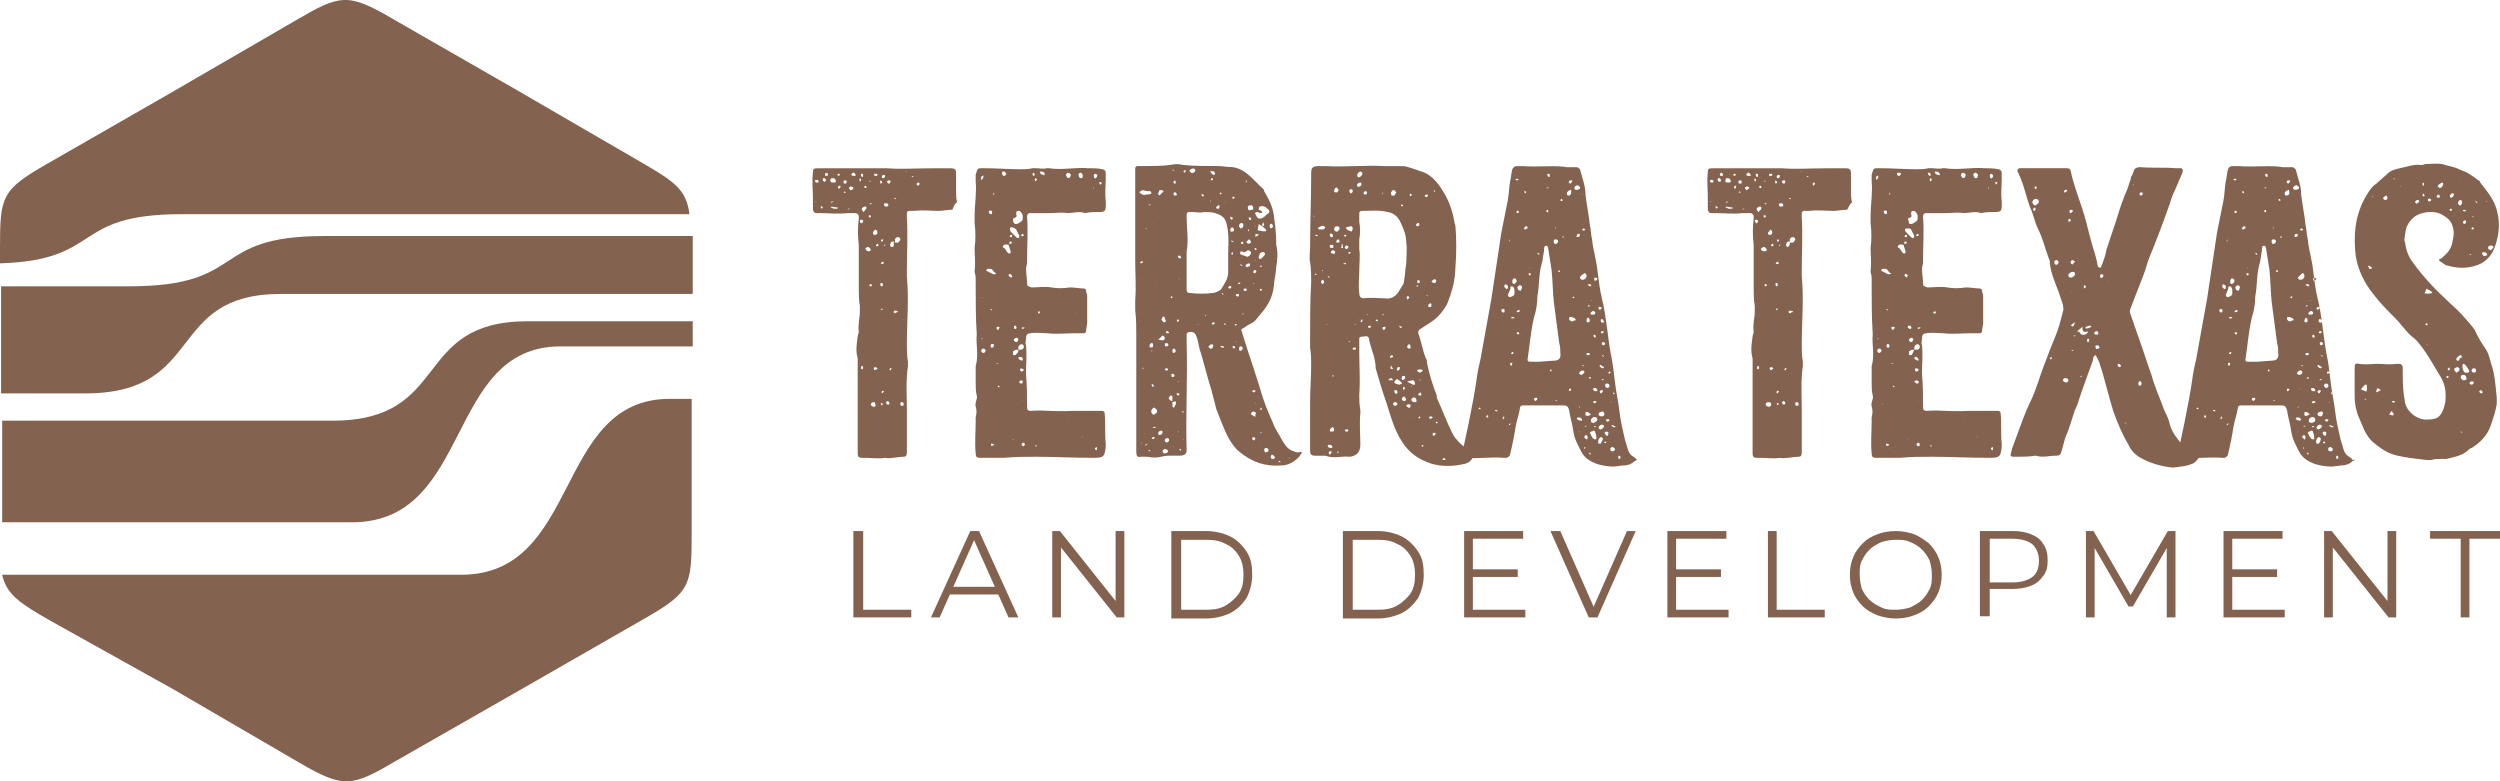
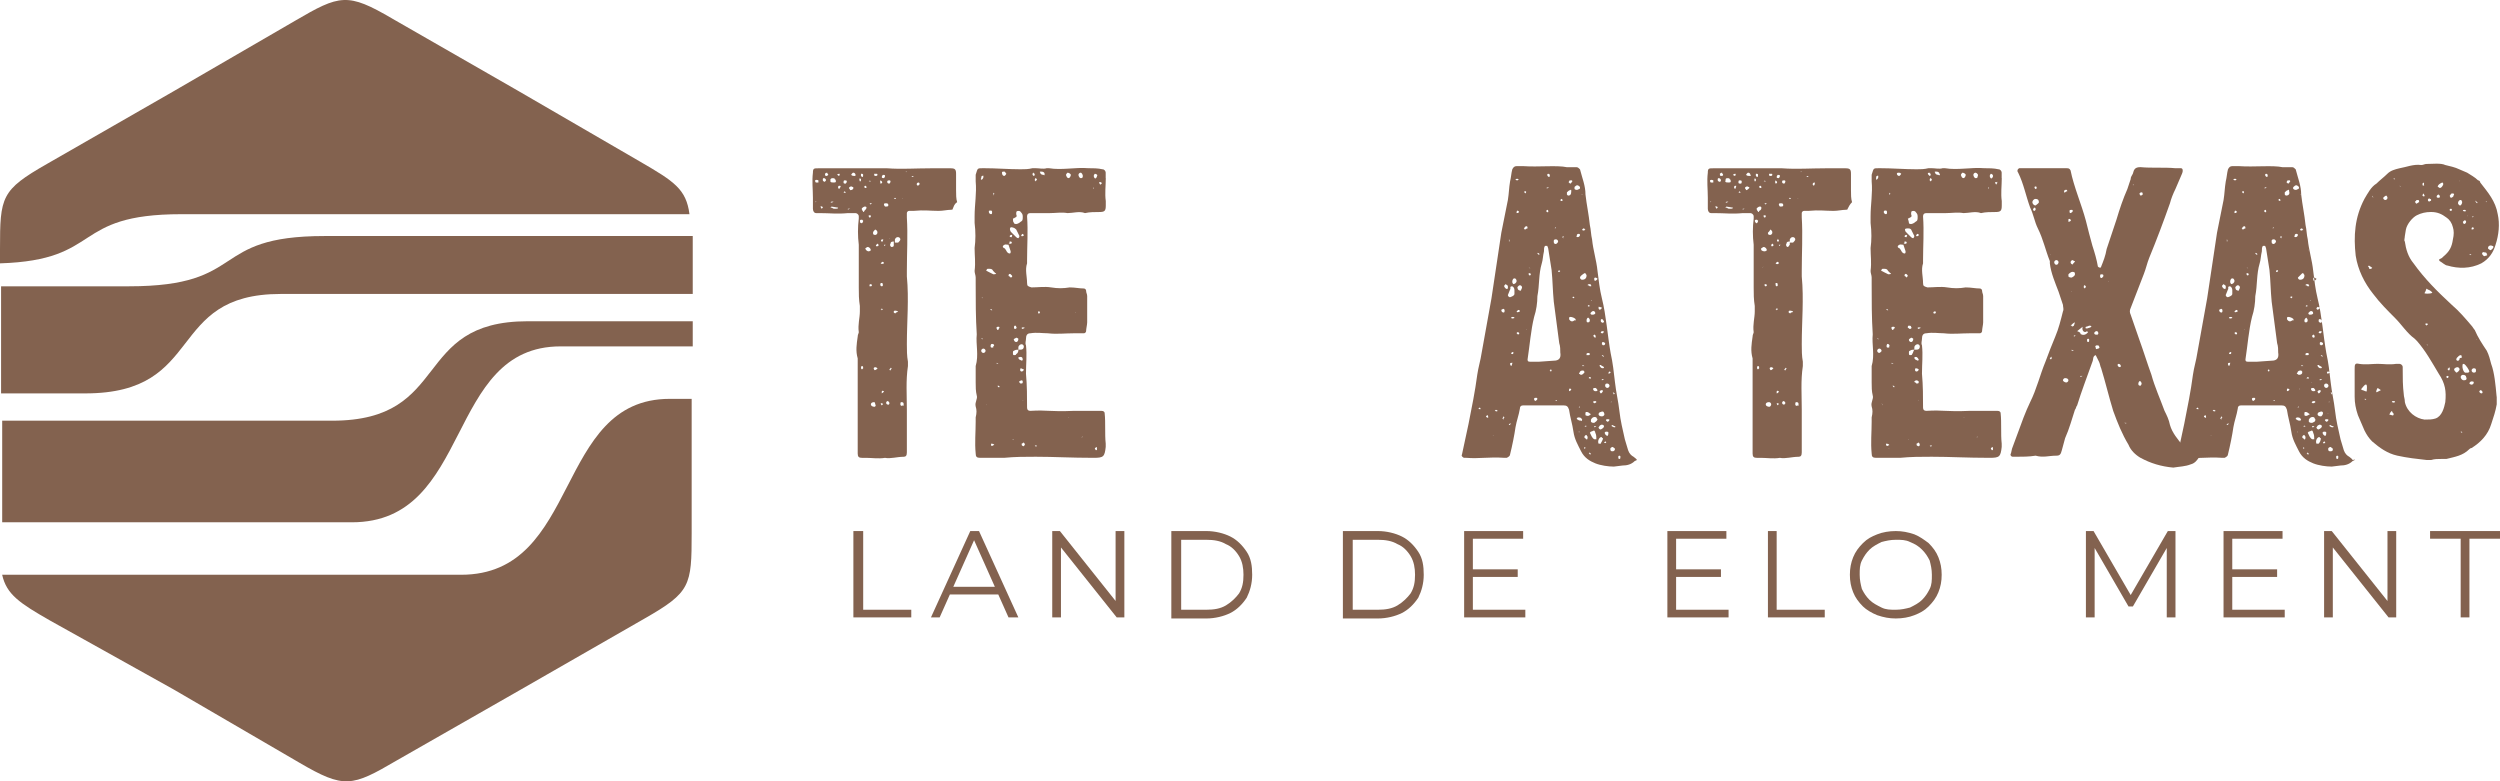
<svg xmlns="http://www.w3.org/2000/svg" id="Layer_2" data-name="Layer 2" viewBox="0 0 764.75 239.01">
  <defs>
    <style>
      .cls-1, .cls-2 {
        fill: #83624f;
        stroke-width: 0px;
      }

      .cls-2 {
        fill-rule: evenodd;
      }
    </style>
  </defs>
  <g id="Layer_1-2" data-name="Layer 1">
    <g>
      <path class="cls-2" d="M119.99,5.69l38.44,22.06,37.44,21.73c10.36,6.02,14.04,8.36,15.04,16.04H55.48c-34.09,0-23.73,14.04-55.48,15.04v-4.35c0-16.04.33-18.05,14.37-26.07l38.44-22.06L90.25,6.36c13.7-8.02,16.04-8.69,29.75-.67" />
      <path class="cls-2" d="M211.91,72.21v17.71h-126.01c-35.43,0-22.73,30.42-59.83,30.42H.33v-32.76h39.11c36.77,0,24.07-15.38,59.83-15.38h112.64Z" />
      <path class="cls-2" d="M211.91,98.61v7.35h-40.44c-35.43,0-26.74,53.81-63.84,53.81H.67v-31.08h100.94c36.77,0,24.07-30.42,59.83-30.42h50.47v.33Z" />
      <path class="cls-2" d="M211.58,122.01v41.11c0,16.04-.33,18.05-14.37,26.07l-38.44,22.06-37.44,21.39c-13.7,8.02-16.04,8.69-29.75.67l-38.44-22.39-37.77-21.06c-9.36-5.35-13.37-8.02-14.71-14.04h140.38c36.77,0,28.41-53.81,63.84-53.81h6.68Z" />
      <polygon class="cls-1" points="261.05 188.86 261.05 162.45 264.05 162.45 264.05 186.52 278.76 186.52 278.76 188.86 261.05 188.86" />
      <path class="cls-1" d="M289.79,181.84l.67-2.34h15.38l.67,2.34h-16.71ZM284.78,188.86l12.03-26.41h2.67l12.03,26.41h-3.01l-11.03-24.73h1l-11.03,24.73h-2.67Z" />
      <polygon class="cls-1" points="321.88 188.86 321.88 162.45 324.22 162.45 342.6 185.52 341.26 185.52 341.26 162.45 343.94 162.45 343.94 188.86 341.6 188.86 323.22 165.8 324.55 165.8 324.55 188.86 321.88 188.86" />
      <path class="cls-1" d="M361.32,186.52h7.69c2.34,0,4.35-.33,6.02-1.34,1.67-1,3.01-2.34,4.01-3.68,1-1.67,1.34-3.34,1.34-5.68,0-2.01-.33-4.01-1.34-5.68s-2.34-3.01-4.01-3.68c-1.67-1-3.68-1.34-6.02-1.34h-7.69v21.39ZM358.31,188.86v-26.41h10.7c2.67,0,5.35.67,7.35,1.67,2.01,1,3.68,2.67,5.01,4.68,1.34,2.01,1.67,4.35,1.67,7.02s-.67,5.01-1.67,7.02c-1.34,2.01-3.01,3.68-5.01,4.68-2.01,1-4.68,1.67-7.35,1.67h-10.7v-.33Z" />
      <path class="cls-1" d="M413.8,186.52h7.69c2.34,0,4.35-.33,6.02-1.34,1.67-1,3.01-2.34,4.01-3.68,1-1.67,1.34-3.34,1.34-5.68,0-2.01-.33-4.01-1.34-5.68s-2.34-3.01-4.01-3.68c-1.67-1-3.68-1.34-6.02-1.34h-7.69v21.39ZM410.79,188.86v-26.41h10.7c2.67,0,5.35.67,7.35,1.67,2.01,1,3.68,2.67,5.01,4.68,1.34,2.01,1.67,4.35,1.67,7.02s-.67,5.01-1.67,7.02c-1.34,2.01-3.01,3.68-5.01,4.68-2.01,1-4.68,1.67-7.35,1.67h-10.7v-.33Z" />
      <path class="cls-1" d="M450.23,174.15h14.04v2.34h-14.04v-2.34ZM450.56,186.52h16.04v2.34h-18.72v-26.41h18.05v2.34h-15.38v21.73Z" />
-       <polygon class="cls-1" points="485.99 188.86 474.29 162.45 477.3 162.45 488.33 187.52 486.66 187.52 497.69 162.45 500.37 162.45 488.67 188.86 485.99 188.86" />
      <path class="cls-1" d="M512.4,174.15h14.04v2.34h-14.04v-2.34ZM512.73,186.52h16.04v2.34h-18.72v-26.41h18.05v2.34h-15.38v21.73Z" />
      <polygon class="cls-1" points="540.81 188.86 540.81 162.45 543.48 162.45 543.48 186.52 558.19 186.52 558.19 188.86 540.81 188.86" />
      <path class="cls-1" d="M579.92,186.52c1.67,0,3.01-.33,4.35-.67,1.34-.67,2.67-1.34,3.68-2.34,1-1,1.67-2.01,2.34-3.34.67-1.34.67-2.67.67-4.35s-.33-3.01-.67-4.35c-.67-1.34-1.34-2.34-2.34-3.34-1-1-2.01-1.67-3.68-2.34-1.34-.67-2.67-.67-4.35-.67s-3.01.33-4.35.67c-1.34.67-2.67,1.34-3.68,2.34-1,1-1.67,2.01-2.34,3.34s-.67,2.67-.67,4.35.33,3.01.67,4.35c.67,1.34,1.34,2.34,2.34,3.34,1,1,2.34,1.67,3.68,2.34,1.34.67,2.67.67,4.35.67M579.92,189.19c-2.01,0-3.68-.33-5.68-1-1.67-.67-3.34-1.67-4.35-2.67-1.34-1.34-2.34-2.67-3.01-4.35-.67-1.67-1-3.34-1-5.35s.33-3.68,1-5.35c.67-1.67,1.67-3.01,3.01-4.35,1.34-1.34,2.67-2.01,4.35-2.67,1.67-.67,3.68-1,5.68-1s3.68.33,5.68,1c1.67.67,3.01,1.67,4.35,2.67,1.34,1.34,2.34,2.67,3.01,4.35.67,1.67,1,3.34,1,5.35s-.33,3.68-1,5.35c-.67,1.67-1.67,3.01-3.01,4.35-1.34,1.34-2.67,2.01-4.35,2.67-1.67.67-3.68,1-5.68,1" />
-       <path class="cls-1" d="M608.66,179.5l-1.34-1.34h8.36c2.67,0,4.68-.67,6.02-1.67,1.34-1,2.01-2.67,2.01-5.01,0-2.01-.67-3.68-2.01-5.01-1.34-1-3.34-1.67-6.02-1.67h-8.36l1.34-1.34v16.04ZM605.65,188.86v-26.41h10.03c2.34,0,4.01.33,5.68,1,1.67.67,3.01,1.67,3.68,3.01,1,1.34,1.34,3.01,1.34,5.01s-.33,3.34-1.34,4.68c-1,1.34-2.01,2.34-3.68,3.01-1.67.67-3.68,1-5.68,1h-8.36l1.34-1.34v9.69h-3.01v.33Z" />
      <polygon class="cls-1" points="638.08 188.86 638.08 162.45 640.42 162.45 652.45 183.18 651.11 183.18 663.14 162.45 665.48 162.45 665.48 188.86 662.81 188.86 662.81 166.47 663.48 166.47 652.45 185.52 651.11 185.52 640.08 166.47 640.75 166.47 640.75 188.86 638.08 188.86" />
      <path class="cls-1" d="M682.53,174.15h14.04v2.34h-14.04v-2.34ZM682.86,186.52h16.04v2.34h-18.72v-26.41h18.05v2.34h-15.38v21.73Z" />
      <polygon class="cls-1" points="710.94 188.86 710.94 162.45 713.28 162.45 731.66 185.52 730.33 185.52 730.33 162.45 733 162.45 733 188.86 730.66 188.86 712.28 165.8 713.61 165.8 713.61 188.86 710.94 188.86" />
      <polygon class="cls-1" points="752.72 188.86 752.72 164.79 743.36 164.79 743.36 162.45 764.75 162.45 764.75 164.79 755.4 164.79 755.4 188.86 752.72 188.86" />
      <path class="cls-1" d="M281.1,55.83s-.33,0,0,0c-.67,0-.67.33-.67.67l.33.33c.67-.33.67-.67.33-1M279.43,54.16q0-.33-.33-.33h-.33q.33.33.67.33c-.33.33,0,0,0,0M277.42,52.49s-.33,0,0,0h-.33q0,.33.33,0,0,.33,0,0M276.75,113.32c-.33,0-.33-.33,0,0q-.67,0,0,0M276.09,60.84c.33,0,0-.33,0,0q0-.33,0,0-.33,0,0,0M276.42,123.68c0-.33,0-.67-.67-.67-.33,0-.33.33-.33.67s.33.67.67.33c.33.33.33,0,.33-.33M275.42,73.21c0-.33-.33-.67-.67-.67s-.67,0-1,.67v1h1c.33-.33.67-.67.67-1M274.75,95.27q0-.33,0,0c-.67-.33-1.34-.33-1.34,0v.33c.33.33.67.33.67,0,.33,0,.67-.33.67-.33M273.41,60.84h.67s0-.33-.33-.33l-.33.33ZM273.41,74.88v-1c-.33,0-1,0-1,.67-.33.33,0,1,.33,1,.67,0,.67-.33.67-.67M272.08,72.88q0,.33,0,0c0,.33.33.33,0,0,.33,0,0,0,0,0M272.74,112.65s-.33-.33-.33,0l-.33.33s0,.33.33.33c0-.33.33-.33.33-.67M271.41,55.5c0,.33,0,.67.67.67,0,0,.33-.33.33-.67s-.33-.33-.33-.33q-.67,0-.67.33M272.08,123.35c0-.33-.33-.67-.67-.67l-.33.33c0,.33,0,.67.33.67.33.33.67,0,.67-.33M271.74,62.85c0-.33,0-.67-.67-.67-.33,0-.67,0-.67.33s.33.67.33.67c.67,0,1,0,1-.33M271.07,74.88c-.33,0-.33-.33,0,0h-.67s0,.33.33.33q0-.33.33-.33M269.74,54.16c0,.33.33.33.67.33,0,0,.33-.33.33-.67s-.33-.33-.67-.33q-.33.33-.33.67M270.4,80.56c0-.33-.33-.67-.67-.33l-.33.33q.33.33,1,0c0,.33,0,0,0,0M269.74,73.21c0-.33,0,0,0,0-.33.33-.33.67,0,.67s.33,0,.33-.33c.33-.33,0-.33-.33-.33M270.07,123.68s0-.33-.33-.33h-.33q0,.33.33.67l.33-.33M270.4,119.67c-.67-.33-.67,0-.67.33v.33s.67-.33.67-.67M269.4,94.6c.33,0,.33.33.33.33l.33-.33q-.33-.33-.67,0c0-.33,0,0,0,0M269.74,87.58s.33,0,.33-.33,0-.67-.33-.67h-.33c-.33.67,0,1,.33,1M269.4,56.16c.33,0,.67-.33.33-.67l-.33-.33q-.33.33,0,1c-.33-.33-.33,0,0,0M268.73,75.22c0-.33,0-.67-.33-.67l-.33.33c-.33.33,0,.67.67.33M267.4,53.16c0,.33,0,.67.33.67s.67,0,.67-.33,0-.33-.33-.33h-.67ZM268.4,112.65q-.33-.33-.67-.33c-.33,0-.67.33-.33.67,0,.33.33.33.67,0,0,0,.33,0,.33-.33M267.06,71.2c0,.33,0,.67.67.67.33,0,.67-.33.67-.67s0-.67-.67-1c-.33.33-.67.67-.67,1M267.73,123.68c0-.67-.33-.67-.33-.67-.67,0-1,.33-1,.67s.33.67.67.67c.67.33,1-.33.67-.67M266.39,87.58c.33,0,.33-.33.33-.33,0-.33-.33-.33-.67-.33v.33c-.33.33,0,.33.33.33M266.06,62.18s-.33.33,0,0q0,.33.33.33l.33-.33h-.67ZM265.72,55.5h.67l-.33-.33c0,.33-.33.33-.33.33M266.06,66.53s.33,0,.33-.33,0-.33-.33-.33h-.33c0,.33,0,.67.33.67M265.72,81.57q-.33,0,0,0-.67.33,0,0-.33.33,0,0M265.72,76.89c.33,0,.67-.33.67-.33,0-.33-.33-1-1-1-.33,0-.33.33-.67.33,0,.67.67,1,1,1M264.72,57.5h.33c0-.33,0-.67-.33-.67,0,0-.33,0-.33.33,0,0,0,.33.33.33M265.06,63.52c0-.33-.33-.33-.33-.33h-.33c-.67.33-1,.67-.67,1,0,.33.33.33.33.67,0,0,.33,0,.33-.33.33-.33.67-.67.67-1M264.05,112.65c0-.33,0-.67-.33-.67,0,0-.33,0-.33.33s0,.67.33.67l.33-.33ZM263.38,53.82l.33.33c.33,0,.33-.33.33-.67s-.33-.33-.67-.33v.67ZM263.38,68.2c.33.33.67-.33.67-.67l-.33-.33c-.33,0-.67,0-.67.33s0,.67.33.67M263.05,55.5c.33,0,.33-.33.33-.67l-.33-.33q-.33.33,0,1c-.33,0,0,0,0,0M261.71,53.49c0-.33-.33-.67-.67-.67s-.67.67-.67.67c.33.33.67.33,1,.33s.33,0,.33-.33M261.05,57.5q0-.33-.33-.33c-.33-.33-1,0-1,.33s.33.33.33.67c.67,0,1-.33,1-.67M260.04,63.85c0-.33-.33-.33,0,0h-.67v.33c.33-.33.67-.33.67-.33M258.71,58.84l-.33-.33-.33.33s.33.33.67,0c-.33.33,0,.33,0,0M259.04,55.5c0-.33-.33-.33-.67-.33s-.33.33-.33.67.33.33.67.33c0,0,.33-.33.33-.67M258.04,61.85h-.33.33ZM256.7,53.82q.33-.67,0-.67t-.67.33c.33,0,.33.33.67.33M257.03,56.83h-.33c-.33,0-.33.33-.33.67l.33.33c.33-.67.67-.67.33-1M257.03,60.17h-.67.67q-.33,0,0,0M256.37,63.52s-.33,0,0,0l-2.01-.33-.33.33h.33l.67.33h.67c.33,0,.67,0,.67-.33M254.03,61.85c.33,0,.33.33.67,0l.33-.33c-.33.33-.67,0-1,.33.33-.33,0,0,0,0M254.03,55.5c0,.33.67.33,1,.33s.67,0,.67-.33c0,0,0-.67-.33-.67,0-.33-.33-.33-.67-.33s-.33,0-.67.33v.67M253.36,53.49c0-.33-.33-.33-.33-.67-.33,0-.67.33-.67.33,0,.33,0,.67.33.67s.33,0,.67-.33M252.69,55.16c0-.33-.33-.67-.67-.67,0,0-.33,0-.33.33s0,.67.33.67c.33.33.33,0,.67-.33M251.69,63.52q0-.33-.33-.33c-.33-.33-.33,0-.33,0q0,.33.33.67l.33-.33M249.68,61.51q-.33,0,0,0l-.33.33q.33,0,.33-.33M250.35,55.16s-.33-.33,0,0c-.67-.33-1,0-1,0,0,.33,0,.67.33.67h.67v-.67M291.46,63.85c0,.33-.33.33-.67.33-1,0-2.34.33-3.68.33-2.67,0-4.35-.33-7.69,0h-1.34c-.33,0-.67.33-.67.67v1.34c.33,5.35,0,11.03,0,16.38v1.67c.67,7.02,0,13.7,0,20.72,0,1.67,0,3.68.33,5.35v1.34c-.67,4.35-.33,9.02-.33,13.37v13.04c0,1-.33,1.34-1,1.34-2.01,0-4.01.67-5.68.33-2.01.33-4.01,0-5.68,0h-1.34c-1,0-1.34-.33-1.34-1.34v-29.08c-.67-2.34-.33-4.35,0-6.68,0-.67.33-1,.33-1.34-.33-2.34.33-4.35.33-6.35v-1.67c-.33-2.01-.33-3.68-.33-5.68v-13.04c-.33-2.67-.33-5.35,0-8.02v-.67c0-.67-.67-1-1-1h-2.34c-3.34.33-5.35,0-8.69,0h-1c-.67,0-1-.67-1-1.34v-3.34c0-2.67-.33-5.01,0-7.69,0-1.34.33-1.34,1.67-1.34h21.06c4.35.33,8.69,0,13.37,0h6.02c1.34,0,1.67.33,1.67,1.67v5.01c0,1.34,0,2.67.33,3.68-1,.67-1,1.34-1.34,2.01" />
      <path class="cls-1" d="M336.92,55.83q0-.33,0,0-.67-.33-.67,0t.33.67c.33-.33.67-.33.33-.67M334.91,137.05c0,.33.33.67.33.67q.33,0,.33-.33c0-.33,0-.67-.33-.67q0,.33-.33.33M334.91,53.16s-.33.33-.33.67.33,1,.67.67c0,0,.33-.33.33-.67.33-.33-.33-.67-.67-.67M334.58,57.17c0,.33-.33.33,0,0,0,.33-.33.33,0,.67v-.67ZM330.9,133.71c0,.33.33,0,0,0q.33,0,.33-.33c0,.33,0,0-.33.33,0,0-.33,0,0,0M330.57,52.82c-.33,0-.67.33-.67.67s.33,1,.67,1,.67,0,.67-.67c0-.33-.33-1-.67-1M328.9,95.6s.33.33,0,0c.33.33.33,0,0,0M327.23,56.83q-.33,0,0,0l-.33.33.33-.33ZM326.89,127.69q.33,0,0,0c.33,0,0-.33,0,0q-.33,0,0,0M327.56,53.49c0-.33-.67-.67-1-.67-.33.33-.67.67-.33,1,0,.33.33.67.67.67s.67-.67.67-1M325.56,133.37q0,.33,0,0h.67-.67ZM319.54,53.16c0-.33-.33-.67-1-.67-.33,0-.67,0-.33.33,0,.33.33.67,1,.67.33.33.33,0,.33-.33M317.87,95.94s.33-.33,0,0c.33-.33.33-.67,0-.67h-.33c0,.33,0,.67.33.67M316.53,136.38c.33,0,.33.33.33.33l.33-.33s-.33-.33-.67,0c.33-.33,0,0,0,0M317.2,54.83l-.33-.33q-.33,0-.33.67l.33.33c0-.33.33-.33.33-.67M315.86,53.49l.33.33c.33,0,.33-.33.33-.67,0,0-.33,0-.33-.33-.33,0-.33.33-.33.67M312.85,122.34s0,.33,0,0c0,.33.33.33,0,0M313.52,100.28c-.67-.33-1,0-1,0,0,.33.33.33.33.33l.67-.33ZM313.52,136.05q0-.33-.33-.67c-.33,0-.33.33-.67.33,0,.33,0,.67.33.67.33.33.33,0,.67-.33M312.85,71.54s-.33,0-.33.33c-.33,0,0,.67.33.33q.33,0,.33-.33l-.33-.33ZM312.19,112.65c0,.33-.33.33,0,0-.33.67,0,1,.33,1s.67-.33.67-.67c-.33,0-.67-.33-1-.33M311.85,117l.33.33c.33,0,.67,0,.67-.33v-.33c0-.33-.33-.33-.33-.33q-.33,0-.67.33c-.33,0,0,.33,0,.33M311.52,109.31c0,.67.33.67,1,1q.33,0,.33-.33c0-.67-.33-1-1.34-.67.33-.33,0,0,0,0M310.18,103.96c0,.33.33.67.67.67s.67-.33.67-1c0,0-.33-.33-.67-.33-.33.33-1,.33-.67.67M310.18,68.2c0,.33.67.33.67.33.33,0,1-.33,1.34-.67.67-.33.67-.67.67-1.67,0,0,0-.67-.33-1-.33-.33-.33-.67-1-.67s-.67.33-.67,1c.33.67,0,1-.33,1-.33.33-.67.33-.67.33,0,.67,0,1,.33,1.34M311.52,106.97h.67c.67,0,1-.33,1-1,0-.33-.33-.67-.67-.67s-1,.33-1,1v.67c-.33,0-1,0-1.34.33-.33,0-.33.33-.33.67s0,.67.33.67.67,0,.67-.33c.67-.33.67-1,.67-1.34M310.51,100.62c.33,0,.67-.33.33-.67q0-.33-.33-.33c-.33,0-.33.33-.33.67,0,0,0,.33.33.33M310.18,134.38c-.67,0-.67.33,0,0-.33.33,0,.33,0,0M309.18,71.87l-.33.33s0,.33.33.33h.33c0-.33,0-.67.33-.67h-.67ZM309.18,70.87l1,1,.67.67q.33.33.67.33.33-.33.33-.67l-1-2.01c-.67-.67-1.34-.67-1.67-.67-.33.33-.33.67,0,1.34M309.51,84.24l-.33-.33c-.33-.33-.67,0-.67.33,0,0,0,.33.33.33l.33.33c.33,0,.67-.33.33-.67M308.84,73.88c0,.33,0,.67-.33.67h.67c.33,0,.33-.33.33-.33,0-.33-.33-.33-.33-.33h-.33ZM308.17,77.22s.33.33.67.33.33-.33.33-.67l-.67-2.01c-.67,0-1-.33-1.67.33-.33.67.67.67.67,1,.33.33.33.67.67,1M307.17,85.58q-.33,0,0,0c-.33.33-.33,0,0,0M307.17,53.82c.33,0,.67-.67.67-.67-.33-.33-.33-.67-.67-.67s-.67,0-.67.33c0,.67.33,1,.67,1M305.83,118.33l-.33-.33h-.33c0,.33.33.67.67.33-.33.33,0,0,0,0M305.5,99.95c-.33,0-.67,0-.67.33s.33.67.33.67q.33,0,.33-.33c.33-.33.33-.67,0-.67M305.5,111.31c-.33,0-.33-.33,0,0l-.67-.33s0,.33.33.33h.33ZM303.83,59.51c0,.33.33.33,0,0q.33,0,.33-.33s-.33,0-.33-.33v.67ZM304.16,137.39q-.33-.33,0,0-.33,0,0,0M303.5,94.94q0-.33-.33-.33h-.33c.33.33.67.33.67.33M303.16,105.3c-.33.67,0,1,0,1h.67v-.33c.67-.33,0-1-.67-.67M304.16,136.05s-.33,0,0,0c-.33-.33-.67-.33-1-.33,0,0-.33,0-.33-.33l.33.33c0,.67,0,1,1,.33q-.33.33,0,0M302.49,64.85c0,.33.33.67.67.67s.33-.33.33-.67-.33-.67-.67-.33c-.33-.33-.33,0-.33.33M304.5,83.57l-.67-.67c-.33-.67-.67-.67-1.34-.67h-.33c-.33,0-.33.33-.33.33-.33,0,0,.33,0,.33l2.01,1h.33c.67,0,.67-.33.33-.33M301.82,124.02q0-.33-.33-.67c.33,0,0,0,.33.67M301.16,137.39q-.33,0,0,0-.33,0,0,0c-.33,0,0,0,0,0M300.15,103.63s.33,0,.33.33v-.33c.33,0,0-.33-.33,0,.33-.33,0,0,0,0M300.49,91.26v-.33s-.33,0,0,.33c-.33-.33,0,0,0,0M301.49,107.3c0-.33-.33-.67-.67-.67s-.67.33-.67.67.33.67.67.67.67-.33.67-.67M300.49,54.83s.33-.33.33-.67,0-.67-.33-.33c-.33,0-.33.33-.33.67-.33.33,0,.67.33.33M338.26,54.49c0,2.34-.33,4.68,0,7.02v1.34c0,1.67-.33,2.01-2.01,2.01-1.34,0-3.01,0-4.35.33-1.67-.67-3.68,0-5.35,0-1.67-.33-3.68,0-5.35,0h-6.02c-.67,0-1,.33-1,1,.33,4.68,0,9.02,0,13.37v1c-.67,2.01,0,4.01,0,6.02,0,1,.33,1,1.34,1.34,2.01,0,4.01-.33,6.02,0,2.01.33,3.68.33,5.68,0,1.67,0,3.01.33,4.35.33.33,0,.67.33.67.67,0,.67.33,1,.33,1.67v8.02c0,.67-.33,2.01-.33,2.67,0,.33-.33.67-.67.67h-3.01c-2.67,0-5.35.33-8.02,0-1.67,0-3.34-.33-5.35,0-1,0-1.34.67-1.34,1.67,0,.67-.33,1.34,0,2.01.33,3.01,0,5.68,0,8.69.33,3.68.33,7.02.33,10.36,0,.67.33,1,1,1,5.35-.33,5.68.33,13.37,0h8.36c.67,0,1,.33,1,.67.33,3.01,0,6.35.33,9.36v1c-.33,3.01-.67,3.34-3.68,3.34-7.02,0-12.03-.33-17.72-.33-3.34,0-6.35,0-9.69.33h-7.35c-1,0-1.34-.33-1.34-1.34-.33-3.34,0-6.35,0-9.69v-1.34c.33-1.34.33-2.34,0-3.34-.33-1.34.67-2.34.33-3.34-.33-1.34-.33-2.67-.33-4.01v-5.01c1-3.34,0-6.68.33-9.69-.33-5.01-.33-10.36-.33-15.38v-2.01c0-.67-.33-1.34-.33-2.01.33-2.67,0-4.68,0-7.02.33-2.34.33-5.01,0-7.69v-2.01c0-3.68.67-7.02.33-10.7v-2.01c.67-2.01.33-2.01,2.34-2.01,4.01,0,7.69.33,11.36.33,1.34,0,2.34,0,3.68-.33h1c1,0,2.34.33,3.34,0h.67c4.01.67,8.02-.33,12.03,0,1.34,0,3.01,0,4.35.33.67,0,1,.67,1,1v1.67" />
-       <path class="cls-1" d="M442.21,140.73l-.33-.67c-.33,0-.33.33-.67.33,0,0,0,.33.33.33h.67ZM439.87,129.36l-.33-.33h-.33c0,.33,0,.67.67.33M438.53,58.5s.33,0,0,0c.33.33.67,0,.33-.33l-.33.33q.33-.33,0,0M438.86,86.58s.33,0,.33-.33q.33-.33,0-.67t-.67,0c-.33,0-.33.33-.67.67.33,0,.33.33,1,.33M439.2,132.71c0-.33-.33-.33-.67-.33l-.33.33c0,.33.33.67.33.67.33,0,.33-.33.67-.67M437.86,128.03c.33,0,.33-.33.33-.33,0-.33-.33-.33-.67-.33s-.33.33-.33.67h.67M436.86,93.6c0,.33.33.33.67.33s.33-.33.33-.67,0-.67-.67-.33c0,0-.33.33-.33.67M436.86,90.26h-.33s-.33,0,0,0c-.33.33,0,.33.33,0,0,.33,0,0,0,0M435.86,59.84c0,.33.33.67.67.33l.33-.33s0-.33-.33-.33-.67,0-.67.33M435.52,136.38c-.33,0-.33-.33,0,0-.33-.33-.67-.33-.67,0l.33.33.33-.33M434.18,128.03l.33-.33-.33-.33c-.33.33-.33.67,0,.67M433.85,120.67q0,.33.33.33c.33,0,.67,0,.67-.33l-.33-.67c-.33.33-.67.33-.67.67M433.85,116.33q0,.33,0,0h.67v-.33c-.33.33-.67.33-.67.33M433.52,85.91c0,.33,0,.67.33.67h.33c0-.33.33-.67,0-.67,0-.33-.33-.33-.67,0M433.18,68.53c0,.33,0,.67.33.67s.33,0,.67-.33c0-.33,0-.67-.33-.67s-.33.33-.67.33M434.18,113.99c.33,0,1-.33,1-.67l-.33-.33c-.33,0-1.34,0-1.34.33-.33,0,.33.33.67.67M433.18,87.58h.67s0-.33-.33-.33l-.33.33ZM432.51,127.36s-.33,0,0,0q-.33,0,0,0c-.33,0-.33.33,0,0-.33.33,0,0,0,0M432.85,121.68s-.33-.33-.67,0c-1,.67,0,1.34.33,1.34h.67c.33-.33,0-1.34-.33-1.34M431.51,118.33h.33c.33,0,0-.33-.33,0,.33-.33,0,0,0,0M431.18,59.84s0,.33,0,0c.33.33.67,0,.67-.33l-.33-.33q-.33.33-.33.67M430.84,98.28c-.33,0-.33.33,0,0q0,.33,0,0c.33,0,0,0,0,0M432.18,116.33c-.33,0-1.67.33-1.67.33,0,.33,1.34.67,1.67,1h.67c0-1-.33-1.34-.67-1.34M430.84,106.63c.33,0,.67,0,.67-.33q0-.67-.33-1c-.33,0-.67.33-.67.67-.33,0,0,.33.33.67M431.51,124.02c0-.33-.33-.33-.67-.33s-.67.33-.67.33c0,.33,1,1,1,.67.33,0,.33-.67.33-.67M430.51,91.59c.33,0,.33-.33.67-.67,0,0-.33,0-.33-.33-.67,0-.67.33-.33,1-.33-.33-.33,0,0,0M429.84,118.67l-.33-.33s-.33,0-.33.33v.67c.33-.33.67-.33.67-.67M428.84,115.99c0,.67,1,0,1-.33s0-.67-.33-.67h-.67c.33.33-.33.67,0,1M428.84,103.63q0-.33,0,0M429.51,121.34c-.33,0-.67.33-.67.67s.33.67.67.67.67-.33.67-.33c-.33-.67-.33-1-.67-1M428.5,62.85q0,.33,0,0c.33.33.67.33.67,0,0,0,0-.33-.33-.33l-.33.33ZM428.84,99.95q-.33,0-.67-.33s-.33.33,0,.33c0,0,0,.33.33.33s.33,0,.33-.33M427.83,113.32s.67-.67.33-1h-.67c0,.67-.67,1,.33,1,0,0-.33.33,0,0M427.17,122.01s0-.33,0,0q-.33-.33,0,0M427.5,120q0-.33-.33-.67c-.33,0-.67,0-.67.33s0,.33.33.67.67,0,.67-.33M428.84,117.33c0-.33-1-1.34-1.67-1.34,0,0-.67.67-.67,1s1.34.67,1.67.67c.33-.33.67,0,.67-.33M427.5,123.68c0-.33-.33-.67-.67-.67s-.33,0-.67.33c0,.33,0,.67.33.67.33.33.67,0,1-.33M425.83,59.84h.67c.33-.33.33-.67.67-1l-.67-.67h-.33c-.33,0-.33.33-.67.67,0,.33,0,1,.33,1M425.16,112.65s.33,0,.67.33l.33-.33c-.33,0-.67-1-.67-1,0,0,0,1-.33,1M425.83,109.31c.33,0,.33-.33.33-.33l-.33-.33c-.33,0-.67.33-.67.67s.67,0,.67,0M426.16,116.33s-.33-.67-.67-.67l-.67.33v.33h1.34ZM423.82,103.63s-.33-.33,0,0q-.33,0,0,0M423.82,100.28q0-.33-.33-.33-.33,0-.67.33l.33.67c.33,0,.67-.33.67-.67M422.82,58.84q0,.33.33.67s0-.33-.33-.67c.33.33.33,0,0,0M423.15,96.61s0-.33,0,0v-.67c-.33,0-.33.33,0,.67-.33,0,0,0,0,0M421.48,101.96s0-.33,0,0M421.48,97.94l-.33-.33c0,.33-.33.33-.33.33,0,0,0,.33.33.33s.33,0,.33-.33M419.48,99.95l-.33-.33c-.33,0-.67,0-.67.33,0,0,0,.33.33.33s.33,0,.67-.33M418.48,96.27s-.33,0-.33-.33v.33q-.33.33.33,0-.33.33,0,0M417.14,59.17s0,.33.33.33.67,0,.67-.33,0-.67-.33-.67c-.67,0-.67.33-.67.67M416.8,97.94c0-.33-.33-.33-.33,0l-.33.33.33.33q.33-.33.33-.67M427.83,89.25c.33-.67.67-1,1-1.67.33-.33.67-1,.67-1.67.33-1.67.33-3.34.67-5.35,0-1.67.33-4.68,0-6.35,0-2.01-.67-4.01-1.67-6.02-.67-1.67-2.01-3.01-4.01-3.34-2.67-.67-5.35-.33-8.02-.33-.33,0-.67.33-.67.67v2.67c.33,1.67.33,3.68,0,5.35v3.01c.33,2.01,0,4.35,0,6.68,0,2.01-.33,4.35,0,6.68,0,1,.33,1.67,1.34,1.67,2.34-.33,4.35,0,6.35,0,1.67.33,3.34-.33,4.35-2.01M415.13,53.49c0,.33.33,1,.67.67.33,0,.67-.33,1-1,0-.33-.33-.67-.67-.67s-.67.33-1,1M416.47,56.5c0-.33,0-.67-.33-.67s-1,.33-1,.67,0,.67.33.67,1-.33,1-.67M414.46,103.63q.33-.33,0,0M414.8,99.28h-.67c.33,0,.33.33.67,0,0,.33,0,0,0,0M414.8,106.63s0-.33-.33-.33-.67,0-.67.33,0,.33.33.33.67,0,.67-.33M413.8,95.94h.67-.67c.33-.33,0-.33,0,0M412.79,58.5c0,.33.33.67.33.67.33,0,.67-.33.67-.67v-.33q-.33-.33-.67-.33l-.33.33v.33ZM413.13,77.22s-.33-.33,0,0c-.33-.33-.67,0-.67,0,0,.33.33.67.33.33q.33,0,.33-.33M413.13,104.63s-.33,0-.33-.33l-.33.33h.67c-.33.33-.33,0,0,0M412.46,131.7s0-.33-.33-.33h-.67c0,.33,0,.67.33.67.67,0,.67-.33.67-.33M411.79,66.53v.33-.33ZM413.8,69.87c0-.33-.33-.67-.33-.67-.67,0-1.34.33-1.67.33,0,0-.33.33,0,.33.33.67,1,.67,1.67,1,0,0,.33-.67.33-1M411.46,75.55c-.33.33,0,.33.33.67.33,0,.67-.33.67-.67s0-.33-.33-.33c-.33-.33-.67,0-.67.33M411.46,134.71s0,.33,0,0q0,.33,0,0,.33,0,0,0M411.12,72.21s.33.33.67,0v-.33s-.33-.33-.33,0c0,0-.33,0-.33.33M410.79,80.56l.67.33.33-.33-.33-.33c.33.33-.33.33-.67.33M410.79,75.88s0-1.34-.33-1.34c0,0,0,1.34-.33,1.34h.67c0,.33,0,0,0,0M409.45,138.05q-.33,0-.33.33v.33q.33,0,.33-.67c.33.33,0,.33,0,0M409.78,73.88q0-.33-.33-.67c-.33,0-.67.33-.67.67s0,.33.33.33.67,0,.67-.33M408.78,99.28q-.33,0,0,0M408.11,58.17c0,.33,0,.67.33.67h.67c0-.33.33-.33.33-.67s-.33-.33-.33-.67c-.33-.33-.33,0-.67,0l-.33.67ZM409.78,69.87c0-.33-.33-.67-.67-.67-.67,0-1,.33-1,1,0,.33.33.67,1,.67.33-.33.67-.67.67-1M407.78,115.33q0-.33,0,0c.33-.33,0-.67,0-.67q-.33,0,0,.67-.33-.33,0,0M408.45,77.22c0-.33-.33-.67-.67-.67s-.67.33-.67.67.33.33.67.33c.33.33.67,0,.67-.33M408.11,131.37q0-.33-.33-.67h-.33c-.33.33-.67.67-.67,1s.33.33.67.33c.67,0,.67-.33.67-.67M407.45,74.88c-.33,0-.67,0-.67.33s0,.67.67.67c.33,0,.67-.33.33-.33.33-.33,0-.67-.33-.67M406.78,71.87c0,.33.33.67.33.67.33,0,.67,0,.67-.33s0-.33-.33-.67-.67,0-.67.33M407.11,138.05c-.33,0-.67,0-.67.33s0,.33.33.67q.33,0,.33-.33c.33-.33.33-.67,0-.67M406.11,84.57l.33.33h.33c0-.33-.33-.33-.33-.33,0-.33,0,0-.33,0M407.45,136.38c-.33-.33-.67-.33-1-.33l-.33.33c0,.33.33.67,1,.67.33,0,.33-.33.67-.33-.33,0-.33-.33-.33-.33M405.77,99.28h.33s0-.33-.33,0q.33-.33,0,0M404.44,82.57v.33c.33,0,.33-.33,0-.33q.33,0,0,0,0-.33,0,0M405.11,86.25l-.33-.67c-.33,0-.67.33-.67.67s.33.67.67.67c0,0,0-.33.33-.67M405.44,69.53c-.33-.33-.67-.67-1.34-.33l-.67.33-.33.33.33.33h1c.33,0,.67,0,1-.67M403.1,72.21c0-.33-.33-.33-.33-.33,0-.33-.33,0-.33,0v.33h.67ZM402.77,83.91l-.33-.33s0,.33-.33.33q.33.33.67,0c0,.33,0,0,0,0M402.1,66.53q0-.33-.33-.67,0,.33.33.67-.33,0,0,0M451.23,138.72c-1,2.01-1.67,3.01-4.01,3.34-3.01.67-6.68.67-9.69-.33-3.68-1.34-6.35-3.01-8.69-6.68-2.34-3.68-3.34-7.35-4.68-11.7-1.34-3.68-2.34-7.35-3.34-10.7,0-3.01-1.34-5.68-2.01-8.69,0-1-.67-1.34-1.67-1-.67,0-1.34,0-1.34.67v4.01c0,4.35.33,8.69,0,13.04,0,1.67,0,3.01.33,4.68v1c-.33,3.34,0,6.68,0,9.69q0,3.34-3.34,3.68c-2.34-.33-4.68.67-7.35-.33h-3.01c-1.34,0-1.67-.33-1.67-1.67v-14.71c0-3.68.33-7.69.33-11.36,0-1.67,0-3.34-.33-5.35v-3.01c0-5.68,0-11.36.33-17.05,0-2.01,0-4.01-.33-6.02-.33-1.34,0-3.01,0-4.35,0-8.02.33-15.38.33-22.39v-.67c0-1.67.67-2.01,2.34-2.01h2.01c6.02.33,12.03-.33,18.05,0h6.02c1.67.33,3.34,1,5.35,1.67,2.34.67,4.35,2.67,5.68,4.68,2.34,3.34,3.68,6.68,4.35,10.7,0,.33.33,1,.33,1.34.33,3.34.33,9.02,0,12.37,0,2.01-.33,4.01-.67,5.68-.33,1.34-1.34,4.68-2.01,6.02-2.67,4.35-4.01,4.68-8.02,7.35-.67.33-.67.67-.67,1.34,1,2.67,1.34,5.35,2.34,7.69.33.33.33,1,.33,1.34.67,3.34,1.67,6.68,3.01,10.03v.67c1.67,3.68,3.01,7.35,4.68,10.7.33.67.67,1.34,1.34,2.01,1.67,2.01,2.67,2.67,5.35,3.34h1c-.33.33-.33.67-.67,1M394.41,140.39v-.33c0-.33-.33,0,0,.33,0-.33,0,0,0,0M391.4,141.06h-.33s0,.33.33.33h.33c0-.33-.33-.33-.33-.33M390.06,140.06c0-.33-.67-1-1-1,0,0-.33.33-.33.67s0,.67.67.67q.33,0,.67-.33M388.39,69.2q0,.33.33.67c.33,0,.67-.33.67-.67s-.33-1-.67-.67c-.33,0-.33.33-.33.67M388.06,137.72c0-.33-.33-.67-.67-.67s-.67,0-.67.67c0,.33.33.67.33.67.67,0,1-.33,1-.67M386.72,68.87l-.33-1-.33,1c0,.33.67.33.67,0M386.05,81.57s0-.33-.33-.33c0,0-.33,0-.33.33h.67ZM386.05,132.37q0-.33,0,0c-.33-.33-.33,0-.67,0,0,0,.33.33.33,0h.33ZM385.72,136.38s-.33,0,0,0q-.33.33,0,0c-.33.33,0,.33,0,0M385.38,125.35s.33,0,0,0q.67,0,.67-.33l-.33-.33c0,.33-.33.33-.33.67M385.72,93.6q0-.33,0,0h-.33.33ZM386.05,88.59s0-.33,0,0c-.33-.33-.67-.33-.67,0,0,0,0,.33.33.33,0,0,.33,0,.33-.33M386.72,77.22c-.33-.33-1,0-1.34.33,0,.33-.33.67-.33,1v.33s0,.33.33.33h.33l1-1c.33-.33.33-.67,0-1M385.05,68.53l-.33,1.67q0,.33.33.33c4.68,1,1-1.34,0-2.01M385.05,71.87c0-.33-1-.33-1-.33v1l1-.67M384.05,65.52l.33.67c.33.33.33.67.67.67s1,0,1.34-.33c.67-.33,1-1,1.67-1.34.33-.33.33-.67,0-1l-.33-.33c-.67-.67-1.34-1-2.34-.67-.33,0-.33.67-.33,1,0,0,.33,0,.67.33q.33,0,.33.33c0,.33-.33.33-.33.33-.33,0-1-.33-1.34-.33s-.67.67-.33.67M383.71,69.2q.33,0,0,0c.67,0,.67-.33,0,0,.33-.33,0-.33,0,0M384.05,123.01s0,.33-.33.33h.33v-.33ZM383.71,79.56s.33,0,.33.33v-.33h-.33c.33,0,0,0,0,0M383.71,76.22c.33.33.67.33.67,0,0,0,0-.33-.33-.33,0,0-.33,0-.33.33M383.38,83.24c0,.33.33.33.67.33,0,0,0-.33.33-.67q-.33-.33-.67-.33c-.33.33-.33.67-.33.67M383.38,86.58v.33l.33-.33h-.33c.33,0,0,0,0,0M383.05,119.67c0,.33.33.33.67.33l.33-.33c0-.33-.33-.33-.67-.33l-.33.33ZM384.05,134.04q-.33-.33-.67-.33c-.33,0-.33.33-.33.67,0,0,.33.33.67.33l.33-.67ZM383.71,126.02c-.33-.33-1,0-1,.67,0,.33.67.33,1,.67s.33,0,.33-.67c.33-.33,0-.67-.33-.67M382.04,70.87s0-.33,0,0v-.67h-.33q0,.33.33.67M382.71,66.86s0-.33-.33-.33-.67,0-.33.33c0,.33.33.67.67.33v-.33ZM381.71,63.52c0,.67.33,1,1,.67.33,0,.67,0,.67-.33,0-.67-.33-1.34-1-1-.67,0-.67.33-.67.67M382.38,80.9s0-.33-.33-.33-1,.33-1,.67.33.67.67.33c.33,0,.67,0,.67-.67M381.37,73.88c-.33.33.33.67.67.67s.33-.33.67-.33c0-.33-.33-1-.67-1l-.67.67ZM381.04,55.83q.33,0,.33-.33,0-.33-.33-.33c.33.33,0,.33,0,.67M381.37,88.59q0-.33-.33-.33c-.33,0-.67,0-.67.33,0,0,0,.33.33.33.33.33.67,0,.67-.33M381.04,135.71q-.33,0,0,0h-.33.33q-.33,0,0,0M380.71,95.94s0-.33,0,0h-.67v.33q.33-.33.67-.33M380.04,81.23c.33,0,0,0,0,0l-.33-.33h-.33s0,.33.33.33q.33.33.33,0M379.7,74.55c.33.33.67,0,.67-.33l-.33-.33c-.33,0-.33.33-.33.33-.33,0,0,0,0,.33M380.04,76.89c-.33,0-.67,0-.67.33s0,.67.33.67c.67.33,1.34.33,1.67.67.67,0,1.34-.67,1.34-1.34,0-.33-.67-.67-1-.67-.67.33-1,1-1.67.33M380.04,106.3c0-.33-.33-.33-.67-.33s-.33.67-.33,1,.33.33.67.33c.33-.33.67-1,.33-1M379.37,79.56q-.33,0,0,0c-.33,0-.33.33,0,0M379.03,69.2c0,.33.33.33.33.67.67,0,1-.33,1-1q0-.33-.33-.67c-.67,0-1,.33-1,1M378.7,86.58q0,.33.33.33.33,0,.33-.33c.33,0,0-.33-.67,0q.33,0,0,0M379.37,124.68h-.33v.33c-.33-.33,0-.33.33-.33-.33.33,0,0,0,0M379.03,90.26q0-.33-.33-.33c-.33,0-.67,0-.67.33,0,0,0,.33.33.33.33.33.67,0,.67-.33M378.37,104.63c-.33,0-.33-.33,0,0-.33-.33-.67,0-.33,0h.33q-.33,0,0,0M378.37,99.28q-.33,0,0,0c-.33-.33-.67,0-.67,0,0,0,0,.33.33.33l.33-.33ZM377.03,60.17v.67q.33,0,.67-.33s0-.33-.33-.33h-.33ZM377.7,105.97s0-.33,0,0c-.67-.33-.67,0-.67.33,0,0,.33,0,.33.33.33,0,.67-.33.33-.67M377.36,73.88s-.33,0,0,0l-.67-.33c0,.33,0,.67.67.33-.33.33,0,.33,0,0M377.03,77.89s.33,0,0,0q.33-.67,0-.67s-.33,0-.33.33,0,.33.33.33M377.03,66.53q-.33,0-.67-.33v.67l.33.33s.33,0,.33-.33q.33,0,0-.33M377.36,69.87l-.33-.33c-.33,0-.67.33-.67.67s0,.67.33.67c.67,0,1-.33.67-1M376.69,91.59q-.33,0,0,0-.33.33,0,0,0,.33,0,0M376.69,87.92c0-.33-.33-.67-.67-.33l-.33.33c.33.33.33.67,1,0q0,.33,0,0M374.69,65.19c0,.33.33.33,0,0q.33,0,0,0,.33-.33,0,0M374.69,61.85s.33,0,0,0c.33.33.33,0,0,0,.33-.33,0-.33,0,0M375.02,99.28c0-.33-.33-.33-.33-.33,0,0-.33,0-.33.33h.67c-.33,0,0,0,0,0M374.35,89.92s-.33,0-.33-.33l-.33.33s.33.33.67,0M374.35,105.97c-.67-.33-1,0-1,0,0,.33.33.33.67.33.33.33.33,0,.33-.33M373.02,59.17l.33.33.33-.33c0-.33-.33-.33-.67,0,.33-.33.33,0,0,0M373.02,52.82c0,.33.33.33,0,0q.33.33,0,0,.33,0,0,0M372.02,63.52c0,.33.33.33.67.33s.33-.33.33-.67,0-.67-.33-.33q-.67.33-.67.67M371.68,98.95c0-.33-.33-.33-.67-.33l-.33.33c0,.33.33.33.67.33,0,0,0-.33.33-.33M370.68,54.49s0,.33,0,0c-.33.33-.33.67-.33.67h.33c.67-.33.33-.67,0-.67M370.34,61.18c-.33.33,0,.67,0,.67v-.67q0,.33,0,0M370.68,105.3c-.33,0-.67.33-1,.67,0,.33.33.67.67.67s.67,0,.67-.67c.33-.33,0-.67-.33-.67M370.01,52.49q0,.33,0,0c.67.33.67,1,1.34,1,.33,0,.33-.33.33-.33q0-.33-.33-.67c-.33-.33-.67,0-1.34,0M369.01,96.27s-.33,0-.33.33v.33c0-.33.33-.33.33-.67M367.67,59.84l.33.33.33-.33-.33-.33c-.33-.33-.67,0-.33.33M366.67,99.28s0-.33,0,0c-.33-.33-.33,0-.33,0h.33ZM363.99,52.49c.33.33.67.67,1,.33.33,0,.67-.33.67-.67,0-.67-.33-.33-.67-.67-1,.33-1.34.67-1,1M375.36,69.2c-.33-2.34-1.34-3.34-3.68-4.01-1-.33-2.34-.33-3.34-.33-1.34.33-2.34,0-3.68,0h-1c-.33,0-.67.33-.67.67v1c0,3.34.67,7.02,0,10.36v11.7c0,.67.33,1,.67,1,2.67.33,5.01.33,7.69,0,1-.33,2.01-.67,2.34-1.34,1-1.67,2.01-3.01,2.01-5.01v-5.01c0-3.01.33-6.02-.33-9.02M362.32,52.82s.33,0,.33-.33,0-.67-.33-.33c0,0-.33,0-.33.33,0,0,.33,0,.33.33M361.99,134.71v-.33q-.33,0,0,.33-.33,0,0,0c-.33,0,0,0,0,0M361.99,125.69q-.33,0-.33.33l.33.33v-.67ZM361.32,137.72q0-.33-.33-.33h-.33c.33.33.33.67.67.33,0,.33,0,0,0,0M360.65,82.23s.33.33,0,0q.33-.33,0,0,0-.33,0,0M360.65,85.58s0,.33,0,0q.33,0,0,0,.33-.33,0-.33v.33ZM361.32,78.89q0-.33-.33-.67h-.67c0,.33,0,.67.33.67.33.33.67,0,.67,0M360.65,132.04h-.33l-.33.33c0-.33.33,0,.67-.33M360.32,116.66v.33l.33-.33h-.33ZM359.98,98.28q0,.33,0,0c.33.33.67,0,.67-.33l-.33-.33q-.33.33-.33.67M360.65,120.34c-.67,0-1,0-.67.33l.33.33c.33,0,.67-.33.33-.67M358.98,55.5c0,.33,0,.67.33.67s.33,0,.33-.33,0-.67-.33-.67c0,.33-.33.33-.33.33M359.65,58.84c-.33,0-.67,0-.67.33s0,.67.67.67c.33,0,.33-.33.33-.33,0-.33-.33-.67-.33-.67M358.98,136.38q0-.33,0,0-.33,0,0,0l-.33.33c.33,0,.33-.33.33-.33M358.65,123.01v1.34l.33.33q.33,0,.33-.33c0-.33.33-.33.33-.67.33-1,0-1-1-.67M358.65,52.15h.67c-.33-.33-.67-.33-.67,0M358.98,107.97c.33,0,.67-.33.67-.67s-.33-.67-.67-.67l-.33.33c0,.67,0,1,.33,1M358.65,114.32q-.33,0-.33.33c0,.33,0,.67.33.67s.33,0,.67-.33c0-.33-.33-.67-.67-.67M357.98,90.93q0,.33,0,0c.33.33.67.33.67,0,0,0,0-.33-.33-.33,0,.33-.33.33-.33.33M357.64,122.01c0,.33.67.67,1,.67v-1.34c0-.33-.33-.33-.67-.33-.33.67-.67.67-.33,1M356.97,130.7c0,.33.33.33,0,0M357.31,101.29c-.33,0-.67,0-.67.33,0,0,0,.33.33.33s.67,0,.67-.33q-.33,0-.33-.33M356.64,80.23c.33,0,.33-.33,0,0q0-.33,0,0M357.64,134.71c0-.67-.33-.67-.67-.67s-.67.33-.67.67.33.67.67.67q.67-.33.67-.67M357.31,112.99c0-.33-.33-.33-.67-.33l-.33.33c0,.33.33.33.67.33s.33-.33.33-.33M357.31,105.3c0-.33-.33-.33-.67-.33s-.33.33-.33.67.33.33.67.33c.33-.33.67-.33.33-.67M357.31,138.05c0-.33-.33-.67-1-.67-.33,0-.67.33-.67.67s.33.67.67.67,1-.33,1-.67M355.64,96.94s0,.33-.33.67c0,.33.33.67.67,1h.33l.33-.33c0-.33-.33-.67-.33-1s-.33-.67-.67-.33M355.64,68.2v-.67.67ZM355.3,64.52q0-.33,0,0c0-.33-.33-.33,0,0q-.33,0,0,0M354.63,66.19q0-.33,0,0c-.33-.33-.33,0,0,0M354.63,103.96c.33,0,1,.33,1.34,0,.33,0,.33-.33.33-.67s-.67-.67-.67-.67l-1,1c-.33,0-.33.33,0,.33M354.3,59.17v.33c.33.33.67.33.67,0l.67-.67.33-.33s-.33-.33-.67-.33h-.67c0,.67-.33.67-.33,1M355.64,132.04l-.33-.33c-.33,0-1,.33-1,.67s0,.67.33.67c.67,0,1-.33,1-1M353.97,52.49q0,.33,0,0,.33,0,0,0M353.97,69.87c.33,0,0-.33,0,0,0-.33,0,0,0,0M354.3,94.6c0-.33-.33-.33,0,0q-.67,0,0,0c-.33,0,0,0,0,0M353.63,87.58c-.33-.33-.33,0,0,0M352.96,103.63s.33,0,0,0c.33,0,.33-.33,0,0M353.63,130.7q-.33-.33-.67,0h-.33c0,.33.33.33,1,0-.33.33,0,0,0,0M353.3,134.04c0-.33-.33-.33-.67-.33l-.33.33c0,.33.33.33,1,0-.33.33-.33,0,0,0M352.29,117.66q0,.33.33.67s.33,0,.33-.33c0,0,0-.33-.33-.33,0-.33-.33-.33-.33,0M353.97,125.69c0-.33-.67-1-1-1s-.33.33-.67.67,0,1.34.33,1.34c.33.33.67,0,1-.33.33,0,.33-.33.33-.67M352.63,107.3h-.67q.33.33.67,0,0,.33,0,0M352.29,108.64c.33,0,.33-.33,0,0q0-.33,0,0-.33,0,0,0M352.29,104.96c-.33,0-.67.33-.67,1,0,.33.33.33.67.33s.67-.33.33-.67c.33-.33,0-.67-.33-.67M351.96,137.72h-.67s0,.33.33.33l.33-.33M351.29,62.51s0,.33,0,0c.33.33.67.33.67.33,0,0,0-.33-.33-.33h-.33ZM350.62,70.2s0-.33.33-.33h-.33s-.33,0,0,.33M350.96,135.71s-.33-.33,0,0c-.33,0-.33.33-.67.33v.33c.33-.33.67-.33.67-.67M350.29,132.71c0-.33-.33-.33,0,0q-.33,0,0,0M349.95,112.65c-.33-.33-.67,0-.67,0h.33c0,.33,0,0,.33,0M349.29,85.58q0-.33,0,0c0-.33-.33,0,0,0q0,.33,0,0M349.29,95.6c-.33,0-.33.33,0,0,0,.33,0,0,0,0M349.29,135.71v-.33q-.33,0,0,.33-.33,0,0,0c-.33.33,0,.33,0,0M352.29,59.17l-.33-.67c-.67,0-1.34,0-2.34-.33,0,0-.33,0-.67.33q-.33,0-.33.33s0,.33.33.33c.33.33,1,.67,1.67.33.67,0,1,0,1.67-.33M348.62,67.53q.33,0,0,0,0-.33,0,0M348.95,80.56q.33,0,.67-.33,0-.33-.33-.33-.33,0-.33.33c-.33,0-.33.33,0,.33M348.95,74.88h-.33.33ZM398.09,138.72l-.67,1c-1.67,1.67-3.34,2.67-5.68,2.67-4.68.33-8.69-1-12.37-4.01-1.34-1-2.34-2.34-3.34-4.01-1.67-3.01-2.67-6.02-4.01-9.36-.33-1.67-1-3.68-1.34-5.35-1-3.01-2.34-8.36-3.34-11.7-.67-1.67-.67-3.34-1.34-5.01-.33-1-1-1.67-2.34-1.34-.33,0-.67.33-.67.67v2.34c.33,11.03-.33,22.06,0,33.09q0,1.67-2.01,1.67h-2.01c-1.34,0-2.67,0-3.68.33-1.34.33-3.01.33-4.35,0h-2.01c-1,.33-1.34-.33-1.34-1.34v-35.43c0-2.67,0-5.35-.33-8.02v-3.01c.33-4.35,0-8.36,0-12.37v-28.08c0-.33.33-.67.67-.67h2.34c2.34,0,5.01,0,7.69-.33,1.34-.33,2.67-.33,4.01,0,3.34.33,7.02.33,10.36.33,1.67,0,3.01.33,4.68.33,2.67.33,4.68,2.01,6.68,4.01l2.01,2.01c.33.33,1,.67,1,1.34,1.34,2.34,2.67,4.68,3.01,7.69.33,2.67.67,5.01.67,7.69v1c.67,2.34.33,4.68,0,7.02,0,1.34-.67,4.01-.67,5.35-.33,2.67-1,4.68-2.67,7.02-.67,1-1.67,2.01-2.67,3.34-1,1.34-2.01,1.34-3.34,2.34-.33.33-1.34.67-1.34,1,.67,2.01,1.34,4.35,2.01,6.35,1,3.01,2.67,8.02,3.68,11.36,1,3.68,2.34,7.02,4.01,10.7.67,2.01,2.01,3.68,3.01,5.68,1,1.67,2.01,2.67,3.34,3.01.33.33,1,.33,1.67.33.67-.33,1,0,.67.33" />
      <path class="cls-1" d="M495.69,139.73q0-.33-.33-.33c-.33,0-.33.33-.33.33,0,.33,0,.67.33.67s.33-.33.33-.67M493.35,120l.33.67.33-.33c-.33,0-.33-.33-.67-.33M494.02,130.37c-.33,0-.67-.33-.67-.33h-.33v.33l.67.33h.33c.33,0,0-.33,0-.33M494.02,137.39c0-.33-.33-.33-.67-.67-.33,0-1,.33-.67,1,0,.33.33.33.67.33s.67-.33.67-.67M492.68,123.01h.33s0-.33-.33,0c0-.33,0,0,0,0M492.68,126.36q-.33,0,0,0-.33,0,0,0c-.33,0-.33.33,0,0-.33.33-.33,0,0,0M492.01,114.32q.33,0,.67-.33s0-.33-.33-.33c0,0-.33,0-.33.67-.33,0,0,0,0,0M492.34,128.36s0-.33,0,0c-.67-.33-1.34,0-1,.33l.33.33c.33,0,.67-.33.67-.67M491.01,118c0,.33.33.67.67.67s.67-.33.67-.67-.33-.67-.67-.67-.67,0-.67.67M492.01,132.37c0-.33-.33-.33-.67-.33s-.67.33-.33.67c0,.33.67.67.67.67.33-.33.33-.67.33-1M491.34,135.38c0-.33-.33-.33-.33-.33l-.33.33q.33.33.67,0,0,.33,0,0M490.34,123.35s.33,0,0,0q.33-.33,0,0M490.67,115.99s-.33,0,0,0h-.67v.33c.33,0,.67-.33.67-.33M490.67,108.97c-.33-.33-.67-.33-.67-.33,0,0,0,.33.33.33,0,.33.33,0,.33,0M491.01,104.96q-.33-.33-.67-.33c-.33,0-.33.33-.33.67l.33.33c.67,0,.67-.33.67-.67M490.34,101.96s0-.33.33-.33c0-.33-.33-.33-.67-.33l-.33.33c0,.33.33.33.67.33M490,97.61s-.33,0-.33.33,0,.67.33.67c.33.33.67,0,.67-.33-.33-.33-.33-.67-.67-.67M490.67,126.36c0-.33-.33-.67-1-.33-.33,0-.67.33-.67.67s.33.67,1,.67,1-.67.67-1M490,119.34q-.33,0-.67.33,0,.33.33.67.33,0,.67-.67,0-.33-.33-.33M490.67,130.37c0-.33-.67-.67-1-.33-.33,0-.33.33-.67.67,0,.33.33.67.67.67.67-.33,1-.67,1-1M489.67,111.65s-.33,0,0,0h-.33v.33c.33.33.33.67,1,.67,0,0,.33,0,.33-.33-.33-.33-.67-.33-1-.67M489,94.27c0,.33.33.67.67.33l.33-.33c0-.33-.33-.33-.67-.33-.33-.33-.33,0-.33.33M490.34,134.04c-.33,0-.33-.33-.33-.33h-.33c-.67.33-1,1.34-.67,2.01h.67c0-.33.67-1,.67-1.67M488.33,130.37s-.33,0,0,0h-.67v.33q.33,0,.67-.33M488,84.91c-.33,0-.33.33-.33.33,0,.33,0,.67.33.67,0,0,.67-.33.67-.67,0,0-.33-.33-.67-.33M488,103.29c.33,0,.33-.33,0,0,.33-.67,0-.67-.33-1,0,.33-.33.33-.33.33q.33.67.67.67M487.66,123.35c.33,0,.67-.33.67-.33,0-.33-.33-.33-.33-.33-.33,0-.67,0-.67.33l.33.33M487.33,117s0,.33,0,0q.33.33,0,0c.33,0,0,0,0,0M488,118.67c-.33,0-.67,0-.67.33s.33.67.67.67.67,0,.67-.33c0,0-.33-.67-.67-.67M487.33,126.36q.33,0,0,0M486.66,91.93c.33.33.33,0,.33,0h-.33ZM486.66,95.6c-.33.33,0,.67.33.67s.67,0,1-.33c0-.33,0-.67-.33-.67-.33-.33-.67,0-1,.33M488.67,128.36c0-.33-.33-.33-.33-.67-.67-.33-1.34,0-1.67.67v.67c.33.33.67.33,1,.33.33-.33.67-.33,1-1M488.33,134.38c0-.67,0-1.34-.33-2.01,0-.33-.33-.67-.33-.67-.33,0-.67.33-1,.33l-.33.33c.33.67.67,1.67,1.34,2.01h.67ZM486.33,76.55c0-.33,0,0,0,0M486.66,138.72s-.33,0-.33-.33l-.33.33s.33,0,.33.33c0,0,.33,0,.33-.33M485.99,115.66q0,.33,0,0,.67.33.67,0c0-.33-.33-.33-.33-.33-.33,0-.33.33-.33.33M486.33,87.58c.33,0,.67,0,.33-.33q0-.33-.33-.33c-.33,0-.67,0-.67.33,0,0,.33,0,.67.33M485.99,108.64q.33,0,.33-.33s0-.33-.33-.33-.67,0-.67.33v.33h.67ZM485.66,93.6q0,.33,0,0,.33.33.67,0l-.33-.33-.33.33ZM485.33,97.94c0,.33,0,.67.33.67s.67,0,.67-.67c0,0,0-.33-.33-.67-.33-.33-.67.33-.67.67M486.66,126.69c-.67-.33-.67-.67-1.34-.67q-.33,0-.33.33v.67c.67.33,1,.33,1.67-.33M484.66,130.37c.33,0,.33.33,0,0,.33.33.67,0,.67,0,0,0,0-.33-.67,0q.33,0,0,0M484.66,136.72v.67l.33-.33s0-.33-.33-.33M485.66,133.71c0-.33-.33-.33-.33-.67-.33,0-.67.33-.67.67s.33.33.67.67c0,.33.33,0,.33-.67M484.66,111.98s0-.33,0,0c-.33-.33-.67-.33-.67,0h.67ZM484.32,69.87l-.33.33c0,.33.33.33.67.33,0,0,0-.33.33-.33-.33-.33-.67-.33-.67-.33M483.99,59.51s.33,0,0,0c.33,0,0-.33,0,0-.33-.33-.33,0,0,0M483.99,108.31q0,.33,0,0,.33,0,0,0t0,0M483.65,119c0-.33,0,0,0,0q0,.33,0,0,0,.33,0,0,.33,0,0,0M483.32,84.91c0,.33.33.67.67.67.67,0,1.34-.33,1.34-1.34,0-.33-.33-.33-.33-.67h-.33c-1,.67-1.34,1-1.34,1.34M484.66,113.99v-.33l-.33-.33c-.33,0-.67,0-1,.33,0,.33-.33.33-.33.67.33,0,.33.33.67.33s.67-.33,1-.67M483.32,124.35q-.33,0-.33.33s0,.33.33-.33q0,.33,0,0c.33.33,0,.33,0,0M483.32,132.04s-.33,0,0,0c-.67,0-.67.33,0,0-.33.33,0,.33,0,0M483.99,128.36c-.33-.67-.67-.67-1.34-.67l-.33.33s0,.33.33.33c.33.33.67.33,1,.33,0,.33.33,0,.33-.33M482.65,72.54c.33,0,.67-.33.67-.67,0,0,0-.33-.33-.33s-.67,0-.67.67c-.33,0,0,.33.33.33M481.65,57.84c.33.33,1,.33,1.34,0,0,0,.33,0,.33-.33v-.33c-.67-.67-1-.67-1.67,0v.67ZM480.98,90.93l.33.33.33-.33q-.33-.33-.67,0,0-.33,0,0M481.98,97.61c-.33-.33-1-.67-1.67-.67-.33,0-.33.33-.33.67.33.67,1,1,1.67.33.33.33.33,0,.33-.33M480.65,119s-.33-.33,0,0c-.67-.33-.67,0-.67.33v.33c.33,0,.67-.33.67-.67M480.31,56.16c.33,0,.33-.33.67-.67q0-.33-.33-.33c-.33,0-.67,0-.67.33-.33.33,0,.33.33.67M480.65,58.5c0-.33,0-.67-.33-.33-.33,0-.67.33-1,.67v.67l.33.33c.67,0,1-.33,1-1.34M478.31,72.21q-.33,0-.33.33s0,.33.33.33c-.33-.33,0-.33,0-.67M477.97,61.51c0-.33,0-.67-.33-.67l-.33.33c0,.33.33.33.67.33M476.63,82.9q0,.33.33.33l.33-.33q-.33-.33-.67,0,0-.33,0,0M476.3,122.68q0-.33-.33-.33h-.33l.67.33c-.33.33,0,0,0,0M475.63,69.87s.33,0,0,0c.33,0,.33-.33.33-.33q-.33,0-.33.33M475.3,73.88c0,.33,0,.67.33.67.33.33,1-.33,1-.67s-.33-.67-.67-.67c-.67,0-.67.33-.67.67M474.63,113.32c0-.33-.33-.33-.33-.33,0,0,0,.33-.33.33,0,0,.33,0,.33.33.33,0,.33-.33.33-.33M473.96,54.16s.33-.33,0,0c.33-.67,0-1-.33-1,0,0-.33,0-.33.33s.33.67.67.67M472.96,64.52s.33.33,0,0c.33.67.67.33.67.33,0-.33,0-.67-.33-.67l-.33.33M472.96,57.5c.33,0,.33.33,0,0,.33.33.33,0,.67,0v-.33q-.33.33-.67.33M470.28,77.56l.33.33h.33c0-.33-.33-.67-.67-.33.33-.33,0-.33,0,0M470.28,122.01s0-.33-.33-.33-.67,0-.67.33,0,.33.33.67q.67-.33.67-.67M467.61,81.9q0,.33,0,0,.33.33,0,0c.67.33.67,0,0,0,.33,0,0,0,0,0M467.94,84.24q.33,0,.33-.33s0-.33-.33-.33h-.33c0,.33,0,.67.33.67M467.61,119q-.33,0,0,0-.33.33,0,0c0,.33,0,0,0,0M477.3,107.97c0-1,0-2.01-.33-3.01l-1.67-12.7c-.33-3.34-.33-6.35-.67-9.69l-1-6.35c0-.33-.33-1-.33-1h-.67c-.33.33-.33,1-.33,1.67-.33,1.34-.33,2.67-.67,3.68-1,3.34-.67,6.68-1.34,10.03,0,2.01-.33,4.35-1,6.35-1,4.01-1.34,8.69-2.01,13.04,0,.67.33.67,1.34.67h2.01l4.68-.33q2.34,0,2.01-2.34M466.94,100.95s.33-.33,0,0c.33-.33,0-.33,0,0,0-.33,0,0,0,0M466.61,59.17c.33-.33.33-.67,0-.67s-.33,0-.33.33l.33.33ZM466.61,70.2s.33-.33.67-.33c0-.33,0-.67-.33-.67s-.67.33-.67.67c-.33,0,0,.33.33.33M463.93,64.85v.33c.33,0,.67,0,.67-.33s0-.33-.33-.33c0-.33-.33,0-.33.33M464.27,101.62c-.33,0-.33.33-.33.33l.33.33h.33c.33-.33,0-.67-.33-.67M464.94,95.27c0-.33-.33-.67-.67-.33l-.33.33c0,.33.33.33,1,0q-.33.33,0,0M465.6,87.92c0-.33-.33-.67-.67-.67s-1,.67-.67,1c0,.33.33.67,1,.67,0-.33.33-.67.33-1M463.6,54.83c0,.33.33.33.67.33l.33-.33c-.33,0-.33-.33-1,0,.33-.33,0,0,0,0M463.27,97.28c0-.33-.33-.33-.67-.33,0,0-.33,0-.33.33,0,0,.33.33,1,0-.33.33-.33,0,0,0M463.93,85.91c0-.33-.33-.67-.33-.67-.67-.33-1,.33-1,1q0,.33.33.67c.33,0,1-.33,1-1M462.6,108.31q.33,0,.33-.33v-.33q-.33,0-.67.33,0,.33.33.33M462.6,110.98c-.33,0-.67,0-.67.33,0,0,0,.33.33.67q.33-.33.33-1c.33.33.33,0,0,0M461.59,73.88c.33,0,.33-.33,0,0q.33-.33,0-.67v.67ZM462.26,129.7s-.33,0,0,0c-.33-.33-.33,0-.67,0v.33c.33,0,.33-.33.67-.33M463.27,88.92c0-.33,0-1-.67-1.34-1,0-.33.67-.67,1l-.67,1.67c0,.33.33.67.67.67,1-.33,1.34-.67,1.34-1v-1ZM460.59,92.93q-.33,0,0,0,0,.33,0,0M461.26,87.58c0-.33-.33-.33-.67-.67l-.33.33c-.33.33,0,.67.33,1s.67,0,.67,0v-.67ZM460.26,127.69l-.33-.33-.33.67.33.33c0-.33,0-.67.33-.67M459.59,131.7q0-.33,0,0M460.26,94.94c0-.33-.33-.67-.67-.33,0,0-.33,0-.33.33s.33.67.67.67.33-.33.33-.67M458.25,107.64q-.33,0,0,0M458.25,125.69c-.33,0-.33-.33-.67-.33l-.33.33c.33,0,.33.33,1,0M457.25,127.36q-.33,0,0,0M456.91,133.37q0-.33,0,0c-.33-.33-.33,0,0,0M455.24,131.37h-.67.67ZM454.91,127.02l-.33.33c0,.33.33.33.33.33.33.33.33,0,.33,0,0-.33,0-.67-.33-.67M452.9,125.02c0-.33-.33-.33-.33-.33l-.33.33s.33.33.67,0c-.33.33,0,.33,0,0M500.03,141.06c-1,1-2.34,1.34-3.68,1.34l-2.67.33c-1.67,0-4.01-.33-5.68-1s-3.34-1.67-4.35-3.68c-1-2.01-2.01-3.68-2.34-6.02-.33-2.34-1-4.35-1.34-6.68-.33-1-.67-1.34-1.67-1.34h-12.37c-.67,0-1,.33-1,1-.33,2.01-1,3.68-1.34,5.68-.33,2.34-1,5.68-1.67,8.36,0,.33-.33.67-1,1h-.67c-5.01-.33-7.69.33-11.7,0h-.67c-.33,0-1-.67-.67-1l2.01-9.36c1-5.01,2.01-10.03,2.67-15.04.33-2.34,1-4.35,1.34-6.68,1-5.68,2.01-11.03,3.01-16.71.67-4.35,1.34-9.02,2.01-13.37.33-2.34.67-4.35,1-6.68l2.01-10.03c.33-2.01.33-3.68.67-5.68.33-1.34.33-2.34.67-3.68.33-.67.67-1,1.34-1h2.01c4.68.33,10.36-.33,13.37.33h3.01c.33,0,.67.33,1,.67.67,2.67,1.67,5.01,1.67,7.69.33,3.01,1,6.02,1.34,9.36.33,1.34.33,3.01.67,4.35.33,3.34,1.34,6.35,1.67,9.69.33,2.67.67,5.68,1.34,8.36,1.34,5.35,1.67,11.03,2.67,16.71.67,3.01,1,6.02,1.34,9.02.33,3.01,1,5.68,1.34,8.69.33,3.01,1,5.68,1.67,8.69.33,1,.67,2.34,1,3.34.33,1,1,1.67,1.67,2.01.33.33,1,.67,1,1,.67-.33,0,0-.67.33" />
      <path class="cls-1" d="M555.18,55.83s-.33,0,0,0c-.67,0-.67.33-.67.67l.33.33c.33-.33.33-.67.33-1M553.18,54.16q0-.33-.33-.33h-.33q.33.33.67.33c0,.33,0,0,0,0M551.17,52.49h-.33q0,.33.33,0,0,.33,0,0M550.5,113.32s-.33-.33,0,0q-.67,0,0,0M549.83,60.84q.33,0,0,0c.33,0,.33-.33,0,0q0-.33,0,0c-.33,0,0,0,0,0M550.17,123.68c0-.33,0-.67-.67-.67-.33,0-.33.33-.33.67s.33.67.67.33c.33.33.33,0,.33-.33M549.17,73.21c0-.33-.33-.67-.67-.67s-.67,0-1,.67v1h1c.33-.33.67-.67.67-1M548.5,95.27q0-.33,0,0c-.67-.33-1.34-.33-1.34,0v.33c.33.33.67.33.67,0,.67,0,.67-.33.67-.33M547.16,60.84h.67s0-.33-.33-.33,0,.33-.33.33M547.49,74.88v-1c-.33,0-1,0-1,.67-.33.33,0,1,.33,1s.33-.33.67-.67M545.82,72.88q0,.33,0,0,.33.33,0,0,.33,0,0,0M546.49,112.65s-.33-.33-.33,0l-.33.33s0,.33.33.33c0-.33.33-.33.33-.67M545.15,55.5c0,.33,0,.67.67.67,0,0,.33-.33.33-.67s-.33-.33-.33-.33c-.33,0-.67,0-.67.33M546.16,123.35c0-.33-.33-.67-.67-.67l-.33.33c0,.33,0,.67.33.67.33.33.33,0,.67-.33M545.49,62.85c0-.33,0-.67-.67-.67-.33,0-.67,0-.67.33s.33.67.33.67c.67,0,1,0,1-.33M544.82,74.88s-.33-.33,0,0h-.67s0,.33.33.33q0-.33.33-.33M543.48,54.16c0,.33.33.33.67.33,0,0,.33-.33.33-.67s-.33-.33-.67-.33q-.33.33-.33.67M544.15,80.56c0-.33-.33-.67-.67-.33l-.33.33c.33.33.67.33,1,0,0,.33,0,0,0,0M543.82,73.21c-.33-.33-.33,0,0,0-.33.33-.33.67,0,.67s.33,0,.33-.33-.33-.33-.33-.33M544.15,123.68s0-.33-.33-.33h-.33q0,.33.33.67s0-.33.33-.33M544.15,119.67c-.67-.33-.67,0-.67.33v.33c.33,0,.67-.33.67-.67M543.15,94.6c.33,0,.33.33.33.33l.33-.33c0-.33-.33-.33-.67,0,0-.33,0,0,0,0M543.48,87.58s.33,0,.33-.33,0-.67-.33-.67h-.33c0,.67,0,1,.33,1M543.15,56.16c.33,0,.67-.33.33-.67l-.33-.33c0,.33-.33.33,0,1,0-.33,0,0,0,0M542.48,75.22c0-.33,0-.67-.33-.67l-.33.33c0,.33,0,.67.67.33M541.14,53.16c0,.33,0,.67.33.67s.67,0,.67-.33,0-.33-.33-.33h-.67ZM542.48,112.65q-.33-.33-.67-.33c-.33,0-.67.33-.33.67,0,.33.33.33.67,0l.33-.33M540.81,71.2c0,.33,0,.67.67.67.33,0,.67-.33.67-.67s0-.67-.67-1c0,.33-.33.67-.67,1M541.81,123.68c0-.33-.33-.67-.67-.67-.67,0-1,.33-1,.67s.33.67.67.67c.67.33,1-.33,1-.67M540.14,87.58c.33,0,.33-.33.33-.33,0-.33-.33-.33-.67-.33v.33q0,.33.33.33M539.81,62.18s0,.33,0,0q0,.33.33.33l.33-.33h-.67ZM539.47,55.5q.33,0,0,0h.67l-.33-.33q0,.33-.33.33M539.81,66.53s.33,0,.33-.33,0-.33-.33-.33h-.33c0,.33,0,.67.33.67M539.47,81.57s-.33,0,0,0c-.67.33-.33.33,0,0q0,.33,0,0M539.81,76.89c.33,0,.67-.33.67-.33,0-.33-.33-1-1-1-.33,0-.33.33-.67.33-.33.67.33,1,1,1M538.47,57.5h.33c0-.33,0-.67-.33-.67,0,0-.33,0-.33.33,0,0,0,.33.33.33M538.8,63.52c0-.33-.33-.33-.33-.33h-.33c-.67.33-1,.67-.67,1,0,.33.33.33.33.67,0,0,.33,0,.33-.33.67-.33.67-.67.67-1M538.14,112.65c0-.33,0-.67-.33-.67,0,0-.33,0-.33.33s0,.67.33.67l.33-.33ZM537.13,53.82l.33.33c.33,0,.33-.33.33-.67s-.33-.33-.67-.33v.67M537.13,68.2c.33.33.67-.33.67-.67l-.33-.33c-.33,0-.67,0-.67.33s.33.67.33.67M536.8,55.5c.33,0,.33-.33.33-.67l-.33-.33c0,.33-.33.33,0,1-.33,0,0,0,0,0M535.46,53.49c0-.33-.33-.67-.67-.67s-.67.67-.67.67c.33.33.67.33,1,.33s.67,0,.33-.33M535.13,57.5q0-.33-.33-.33c-.33-.33-1,0-1,.33s.33.33.33.67c.33,0,.67-.33,1-.67M533.79,63.85q0-.33,0,0h-.67v.33c.33-.33.67-.33.67-.33M532.45,58.84l-.33-.33-.33.33c.33,0,.33.33.67,0q0,.33,0,0M532.79,55.5c0-.33-.33-.33-.67-.33s-.33.33-.33.67.33.33.67.33.33-.33.33-.67M532.12,61.85h-.33.33ZM530.78,53.82q.33-.67,0-.67t-.67.33s.33.33.67.33M531.12,56.83h-.33c-.33,0-.33.33-.33.67l.33.33q.33-.67.33-1M530.78,60.17h-.67.67c-.33,0,0,0,0,0M530.11,63.52l-2.01-.33-.33.33h.33l.67.33h.67q.67,0,.67-.33M527.77,61.85c.33,0,.33.33.67,0l.33-.33c-.33.33-.33,0-1,.33.33-.33.33,0,0,0M527.77,55.5c0,.33.67.33,1,.33s.67,0,.67-.33c0,0,0-.67-.33-.67,0-.33-.33-.33-.67-.33s-.33,0-.67.33c.33,0,0,.33,0,.67M527.1,53.49c0-.33-.33-.33-.33-.67-.33,0-.67.33-.67.33,0,.33,0,.67.33.67s.67,0,.67-.33M526.44,55.16c0-.33-.33-.67-.67-.67,0,0-.33,0-.33.33s0,.67.33.67c.33.33.67,0,.67-.33M525.43,63.52q0-.33-.33-.33c-.33-.33-.33,0-.33,0q0,.33.33.67l.33-.33M523.43,61.51q-.33,0,0,0l-.33.33q.33,0,.33-.33M524.1,55.16s-.33-.33,0,0c-.67-.33-1,0-1,0,0,.33,0,.67.33.67h.67v-.67ZM565.21,63.85c0,.33-.33.33-.67.33-1,0-2.34.33-3.68.33-2.67,0-4.35-.33-7.69,0h-1.34c-.33,0-.67.33-.67.67v1.34c.33,5.35,0,11.03,0,16.38v1.67c.67,7.02,0,13.7,0,20.72,0,1.67,0,3.68.33,5.35v1.34c-.67,4.35-.33,9.02-.33,13.37v13.04c0,1-.33,1.34-1,1.34-2.01,0-4.01.67-5.68.33-2.01.33-4.01,0-5.68,0h-1.34c-1,0-1.34-.33-1.34-1.34v-29.08c-.67-2.34-.33-4.35,0-6.68,0-.67.33-1,.33-1.34-.33-2.34.33-4.35.33-6.35v-1.67c-.33-2.01-.33-3.68-.33-5.68v-13.04c-.33-2.67-.33-5.35,0-8.02v-.67c0-.67-.67-1-1-1h-2.34c-3.34.33-5.35,0-8.69,0h-1c-.67,0-1-.67-1-1.34v-3.34c0-2.67-.33-5.01,0-7.69,0-1.34.33-1.34,1.67-1.34h21.06c4.35.33,8.69,0,13.37,0h6.02c1.34,0,1.67.33,1.67,1.67v5.01c0,1.34,0,2.67.33,3.68-.67.67-1,1.34-1.34,2.01" />
      <path class="cls-1" d="M611,55.83c0-.33-.33-.33,0,0q-.67-.33-.67,0t.33.67c0-.33.33-.33.33-.67M609,137.05c0,.33.33.67.33.67q.33,0,.33-.33c0-.33,0-.67-.33-.67,0,.33-.33.33-.33.33M609,53.16s-.33.33-.33.67.33,1,.67.67c0,0,.33-.33.33-.67s-.33-.67-.67-.67M608.33,57.17q0,.33,0,0c0,.33-.33.33,0,.67v-.33c.33,0,0,0,0-.33M604.65,133.71c.33.33.33,0,0,0q.33,0,.33-.33c0,.33,0,0-.33.33M604.32,52.82c-.33,0-.67.33-.67.67s.33,1,.67,1,.67,0,.67-.67c.33-.33-.33-1-.67-1M602.98,95.6s0,.33,0,0c0,.33,0,0,0,0M600.97,56.83s-.33,0,0,0l-.33.33.33-.33ZM600.64,127.69q.33,0,0,0c.33,0,.33-.33,0,0M601.31,53.49c0-.33-.67-.67-1-.67-.33.33-.67.67-.33,1,0,.33.33.67.67.67s.67-.67.67-1M599.3,133.37q0,.33,0,0h.67-.67ZM593.29,53.16c0-.33-.33-.67-1-.67-.33,0-.67,0-.33.33,0,.33.33.67,1,.67.33.33.67,0,.33-.33M591.95,95.94s0-.33,0,0c.33-.33.33-.67,0-.67h-.33c-.33.33-.33.67.33.67M590.28,136.38c.33,0,.33.33.33.33l.33-.33s0-.33-.67,0c.33-.33.33,0,0,0M590.95,54.83l-.33-.33q-.33,0-.33.67l.33.33q.33-.33.33-.67M589.94,53.49l.33.33c.33,0,.33-.33.33-.67,0,0-.33,0-.33-.33-.67,0-.67.33-.33.67M586.94,122.34c-.33,0-.33.33,0,0q0,.33,0,0M587.6,100.28c-.67-.33-1,0-1,0,0,.33.33.33.33.33l.67-.33ZM587.27,136.05q0-.33-.33-.67c-.33,0-.33.33-.67.33,0,.33,0,.67.33.67.33.33.67,0,.67-.33M586.6,71.54s-.33,0-.33.33c-.33,0,0,.67.33.33q.33,0,.33-.33s0-.33-.33-.33M585.93,112.65c0,.33-.33.33,0,0-.33.67,0,1,.33,1s.67-.33.67-.67c0,0-.33-.33-1-.33M585.93,117l.33.33c.33,0,.67,0,.67-.33v-.33q-.33-.33-.67-.33-.33,0-.67.33s0,.33.33.33M585.6,109.31c0,.67.33.67,1,1q.33,0,.33-.33c-.33-.67-.67-1-1.34-.67,0-.33,0,0,0,0M583.93,103.96c0,.33.33.67.67.67s.67-.33.67-1c0,0-.33-.33-.67-.33-.33.33-.67.33-.67.67M583.93,68.2c0,.33.67.33.67.33.33,0,1-.33,1.34-.67.67-.33.67-.67.67-1.67,0,0,0-.67-.33-1-.33-.33-.33-.67-1-.67s-.67.33-.67,1c.33.67,0,1-.33,1-.33.33-.67.33-.67.33,0,0,.33,1,.33,1.34M585.6,106.97h.67c.67,0,1-.33,1-1,0-.33-.33-.67-.67-.67s-1,.33-1,1v.67c-.33,0-1,0-1.34.33-.33,0-.33.33-.33.67s0,.67.33.67.67,0,.67-.33c.33-.33.33-1,.67-1.34M584.26,100.62c.33,0,.67-.33.33-.67,0-.33-.33-.33-.67-.33s-.33.33-.33.67c.33,0,.33.33.67.33M583.93,134.38c-.33,0-.33.33,0,0q0,.33,0,0M582.93,71.87l-.33.33s0,.33.33.33h.33c0-.33,0-.67.33-.67h-.67ZM582.93,70.87l1,1,.67.67q.33.33.67.33.33-.33.33-.67l-1-2.01c-.33-.33-.67-.33-1-.33-1,0-1,.33-.67,1M583.59,84.24l-.33-.33c-.33-.33-.67,0-.67.33,0,0,0,.33.33.33l.33.33s.33-.33.33-.67M582.59,73.88c0,.33,0,.67-.33.67h.67c.33,0,.33-.33.33-.33,0-.33-.33-.33-.33-.33h-.33ZM581.92,77.22s.33.33.67.33.33-.33.33-.67l-.67-2.01c-.67,0-1-.33-1.67.33-.33.67.67.67.67,1,.33.33.33.67.67,1M580.92,85.58q-.33,0,0,0c0,.33,0,0,0,0M580.92,53.82c.33,0,.67-.67.67-.67q-.33-.33-.67-.33c-.33,0-.67,0-.67.33s.33.67.67.67M579.58,118.33l-.33-.33h-.33c.33.33.33.67.67.33,0,.33,0,0,0,0M579.25,99.95c-.33,0-.67,0-.67.33s.33.67.33.67q.33,0,.33-.33c.67-.33.33-.67,0-.67M579.25,111.31s0-.33,0,0l-.67-.33s0,.33.33.33h.33ZM577.91,59.51q0,.33,0,0,.33,0,.33-.33s-.33,0-.33-.33v.67ZM577.91,137.39c0-.33-.33-.33,0,0M577.58,94.94q0-.33-.33-.33h-.33q.33.33.67.33M577.24,105.3q-.33,0,0,0c-.33.67,0,1,0,1h.67v-.33c.33-.33-.33-1-.67-.67M577.91,136.05c-.33-.33-.67-.33-1-.33,0,0-.33,0-.33-.33l.33.33c0,.67.33,1,1,.33-.33.33,0,.33,0,0M576.24,64.85c0,.33.33.67.67.67s.33-.33.33-.67-.33-.67-.67-.33c0-.33-.33,0-.33.33M578.25,83.57l-.67-.67c-.33-.67-.67-.67-1.34-.67h-.33c-.33,0-.33.33-.33.33-.33,0,0,.33,0,.33l2.01,1h.33c.67,0,.67-.33.33-.33M575.91,124.02q0-.33-.33-.67l.33.67q-.33,0,0,0M574.9,137.39s-.33,0,0,0q-.33,0,0,0M574.23,103.63s.33,0,.33.33v-.33s0-.33-.33,0c0-.33,0,0,0,0M574.23,91.26v-.33.33c0-.33,0,0,0,0M575.57,107.3c0-.33-.33-.67-.67-.67s-.67.33-.67.67.33.67.67.67c0,0,.67-.33.67-.67M574.23,54.83s.33-.33.33-.67,0-.67-.33-.33c-.33,0-.33.33-.33.67s0,.67.33.33M612.34,54.49c0,2.34-.33,4.68,0,7.02v1.34c0,1.67-.33,2.01-2.01,2.01-1.34,0-3.01,0-4.35.33-1.67-.67-3.68,0-5.35,0-1.67-.33-3.68,0-5.35,0h-6.02c-.67,0-1,.33-1,1,.33,4.68,0,9.02,0,13.37v1c-.67,2.01,0,4.01,0,6.02,0,1,.33,1,1.34,1.34,2.01,0,4.01-.33,6.02,0,2.01.33,3.68.33,5.68,0,1.67,0,3.01.33,4.35.33.33,0,.67.33.67.67,0,.67.33,1,.33,1.67v8.02c0,.67-.33,2.01-.33,2.67,0,.33-.33.67-.67.67h-3.01c-2.67,0-5.35.33-8.02,0-1.67,0-3.34-.33-5.35,0-1,0-1.34.67-1.34,1.67,0,.67-.33,1.34,0,2.01.33,3.01,0,5.68,0,8.69.33,3.68.33,7.02.33,10.36,0,.67.33,1,1,1,5.35-.33,5.68.33,13.37,0h8.36c.67,0,1,.33,1,.67.33,3.01,0,6.35.33,9.36v1c-.33,3.01-.67,3.34-3.68,3.34-7.02,0-12.03-.33-17.72-.33-3.34,0-6.35,0-9.69.33h-7.35c-1,0-1.34-.33-1.34-1.34-.33-3.34,0-6.35,0-9.69v-1.34c.33-1.34.33-2.34,0-3.34-.33-1.34.67-2.34.33-3.34-.33-1.34-.33-2.67-.33-4.01v-5.01c1-3.34,0-6.68.33-9.69-.33-5.01-.33-10.36-.33-15.38v-2.01c0-.67-.33-1.34-.33-2.01.33-2.67,0-4.68,0-7.02.33-2.34.33-5.01,0-7.69v-2.01c0-3.68.67-7.02.33-10.7v-2.01c.67-2.01.33-2.01,2.34-2.01,4.01,0,7.69.33,11.36.33,1.34,0,2.34,0,3.68-.33h1c1,0,2.34.33,3.34,0h.67c4.01.67,8.02-.33,12.03,0,1.34,0,3.01,0,4.35.33.67,0,1,.67,1,1v1.67Z" />
      <path class="cls-1" d="M655.46,59.51c0-.33,0-.67-.33-.67s-.33,0-.67.33q0,.33.33.67.33,0,.67-.33M655.12,117.33c0-.33-.33-.67-.33-.67-.33-.33-.67.33-.67.67s0,.67.67.67c0,0,.33-.33.33-.67M652.78,56.5h-.33q0,.33.33,0,0,.33,0,0M650.44,129.36h-.67c.33,0,.33.33.67,0-.33.33,0,.33,0,0M648.77,111.98c0-.33-.33-.67-.67-.67,0,0-.33,0-.33.33s.33.67.67.67c0,0,.33,0,.33-.33M645.09,85.91c-.33.33,0,.33,0,0q0,.33,0,0M643.42,84.24c0-.33-.33-.33-.67-.33s-.33.33-.33.67.33.67.67.33.33-.33.33-.67M642.09,105.97c0-.33-.33-.33-.67-.33s-.67.33-.33.67c0,.33,0,.67.67.33.33,0,.67-.33.33-.67M641.75,102.29c.33-.33,0-1-.33-1s-.33,0-.67.33c-.33.33,0,1,1,.67-.33.33,0,.33,0,0M639.08,103.96q0-.33-.33-.33c-.33,0-.33.33-.33.33,0,.33,0,.67.33.67s.33-.33.33-.67M639.75,99.95c0-.33-.33-.33-.67-.33,0,0-.67.33-1,.33-.67,1,1.34.33,1.67,0,0,.33,0,0,0,0M638.07,87.58l-.33-.33c-.33,0-.33.33-.33.67l.33.33c.33-.33.33-.67.33-.67M637.07,114.99h-.67v.33l.67-.33ZM638.41,101.96l.33-.33-.33-.33c-.67.67-1.67,0-1.34-1.34l-1.67,1.34s1,.33,1,.67c0,0,0,.33.33.33.67.33,1.34,0,1.67-.33M635.07,102.62h-.67v.33c.33,0,.33-.33.67-.33M634.4,107.3s0-.33,0,0l-.67-.33v.33h.67ZM634.4,99.62l.33-1c-.33,0-1,.67-1.34,1h.33c0,.33.33.33.67,0M633.73,89.25c0-.33-.33-.33,0,0q-.33,0,0,0M634.06,64.52q0-.33-.33-.33c-.33,0-.67,0-.67.33s0,.67.33.67q.67-.33.67-.67M634.73,79.89c-.33,0-.67-.33-.67-.33-.33,0-.67.33-.67.67s.33.67.67.67c0-.33.67-.67.67-1M633.4,67.19c-.33-.33-.67-.33-.67,0v.67c.33,0,1-.33.67-.67M634.73,83.91q0-.67-.33-.67c-.67-.33-1.34.33-1.67.67v.67c.33.33.67.33,1,.33.67-.33,1-.67,1-1M632.39,58.5c0-.33-.33-.67-.67-.33,0,0-.33,0-.33.33s.33.67.33.33c.33-.33.67-.33.67-.33M632.73,116.33c0-.33-.33-.67-1-.67-.33,0-.67.33-.67.67s.67.67,1,.67.67-.33.67-.67M629.72,80.23c0-.33-.33-.67-.67-.67s-.67.33-.67.67.33,1,1,.67c0,0,.33-.33.33-.67M627.71,109.31c0-.33-.33-.33,0,0-.33,0-.67,0-.67.33l.33.33c.33-.33.33-.67.33-.67M627.38,77.89c-.33,0-.33.33,0,0q-.33.33,0,0,0,.33,0,0M627.38,74.55q-.33,0,0,0M623.03,57.17s-.33,0,0,0c-.67-.33-.67,0-.67.33l.33.33c.33,0,.33-.33.33-.67M623.7,61.85c0-.67-.33-1-1-1s-1,.67-1,1,.33,1,1,1c.33-.33,1-.67,1-1M622.7,64.19c0-.33,0-.67-.33-.67,0,0-.33,0-.33.33-.33.33,0,.67.33.67l.33-.33ZM620.69,58.84l-.33.33.33-.33M654.79,140.06c-1.67-1-3.01-2.34-3.68-4.01-2.01-3.34-3.34-6.68-4.68-10.36-1.34-4.35-2.34-8.69-3.68-13.04-.33-.67-.33-1.34-.67-2.01l-1-2.01c-1,.33-.67,1.34-1,2.01-1.67,4.68-3.34,9.02-4.68,13.37-.33.33-.33,1-.67,1.34-1,3.01-1.67,5.68-3.01,8.69-.33,1.34-.67,2.34-1,3.68-.33,1.34-.67,1.67-1.67,1.67-2.34,0-4.01.67-6.35,0-2.01.33-4.01.33-6.02.33h-1c-.33,0-.67-.33-.67-.67.33-.67.33-1.67.67-2.34l3.34-9.02c.67-1.67,1.34-3.34,2.01-4.68,2.01-4.01,3.01-8.36,4.68-12.37,1-2.67,2.01-5.35,3.01-7.69,1-2.34,1.67-5.01,2.34-7.69.33-.67,0-1.34,0-2.01l-1.34-4.01c-1-2.67-2.34-5.68-2.67-8.69v-.67c-1.34-3.34-2.01-6.68-3.68-10.03-1-2.01-1.34-4.35-2.34-6.35-1.34-3.68-2.01-7.35-3.68-10.7-.33-.33-.33-1,.33-1.34h14.37c.67,0,1,0,1.34.67,1,5.01,3.34,10.36,4.68,15.38.67,2.67,1.34,5.35,2.01,7.69.67,2.01,1.34,4.35,1.67,6.35,0,0,.33.33.67.33,0,0,.33,0,.33-.33.67-1.67,1.34-3.34,1.67-5.35l3.01-9.02c1-3.34,2.01-6.35,3.34-9.36l1-3.01c0-.67.33-1,.67-1.67.33-1.34.67-2.01,2.34-2.01,3.34.33,7.35,0,10.7.33h1.67c.67,0,.67,1,.33,1.67l-2.01,4.68c-.67,1.34-1.34,3.01-1.67,4.35-2.01,5.68-4.01,11.03-6.35,16.71-.67,1.67-1,3.34-1.67,5.01l-4.01,10.36c-.33.67-.33,1.34,0,2.01l2.67,7.69c1.34,3.68,2.34,7.02,3.68,10.7,1,3.68,2.67,7.35,4.01,11.03.67,1.34,1.34,2.67,1.67,4.35.67,2.34,2.34,4.35,4.01,6.35,1,1.34,2.34,2.01,4.01,2.67.33,0,1,.33,1,.33,0,0,.33.33,0,.33-.67,1-1.34,2.01-2.67,2.34-1.67.67-3.34.67-5.35,1-3.68-.33-7.02-1.34-10.03-3.01" />
      <path class="cls-1" d="M715.29,139.73q0-.33-.33-.33c-.33,0-.33.33-.33.33,0,.33,0,.67.33.67s.33-.33.33-.67M712.95,120l.33.67.33-.33s-.33-.33-.67-.33M713.61,130.37c-.33,0-.67-.33-.67-.33h-.33v.33l.67.33h.33c.33,0,.33-.33,0-.33M713.61,137.39c0-.33-.33-.33-.67-.67-.33,0-1,.33-.67,1,0,.33.33.33.67.33.67,0,.67-.33.67-.67M712.28,123.01h.33s0-.33-.33,0c0-.33,0,0,0,0M712.28,126.36q-.33,0,0,0c-.33,0-.33.33,0,0,0,.33,0,0,0,0M711.94,114.32q.33,0,.67-.33s0-.33-.33-.33-.67,0-.33.67q-.33,0,0,0M712.28,128.36c-.33,0-.33-.33,0,0-.67-.33-1.34,0-1,.33l.33.33c.33,0,.67-.33.67-.67M710.94,118c0,.33.33.67.67.67s.67-.33.67-.67-.33-.67-.67-.67q-.67,0-.67.67M711.61,132.37c0-.33-.33-.33-.67-.33s-.67.33-.33.67c0,.33.67.67.67.67.33-.33.33-.67.33-1M711.27,135.38c0-.33-.33-.33-.33-.33l-.33.33c0,.33.33.33.67,0-.33.33,0,.33,0,0M710.27,123.35q0-.33,0,0M710.27,115.99h-.67v.33c.67,0,.67-.33.67-.33M710.61,108.97c-.33-.33-.67-.33-.67-.33,0,0,0,.33.33.33,0,.33,0,0,.33,0M710.61,104.96q-.33-.33-.67-.33c-.33,0-.33.33-.33.67l.33.33c.67,0,.67-.33.67-.67M709.94,101.96s0-.33.33-.33c0-.33-.33-.33-.67-.33l-.33.33c0,.33.33.33.67.33M709.6,97.61s-.33,0-.33.33,0,.67.33.67c.33.33.67,0,.67-.33s-.33-.67-.67-.67M710.61,126.36c0-.33-.33-.67-1-.33-.33,0-.67.33-.67.67s.33.67,1,.67c.33,0,.67-.67.67-1M709.6,119.34q-.33,0-.67.33,0,.33.33.67.33,0,.67-.67,0-.33-.33-.33M710.27,130.37c0-.33-.67-.67-1-.33-.33,0-.33.33-.67.67,0,.33.33.67.67.67.67-.33,1-.67,1-1M709.27,111.65h-.33v.33c.33.33.33.67,1,.67,0,0,.33,0,.33-.33-.33-.33-.67-.33-1-.67M708.6,94.27c0,.33.33.67.67.33l.33-.33c0-.33-.33-.33-.67-.33,0-.33,0,0-.33.33M709.94,134.04c-.33,0-.33-.33-.33-.33h-.33c-.67.33-1,1.34-.67,2.01h.67c.33-.33.67-1,.67-1.67M707.93,130.37h-.67v.33c.33,0,.67,0,.67-.33M707.93,84.91c-.33,0-.33.33-.33.33,0,.33,0,.67.33.67,0,0,.67-.33.67-.67-.33,0-.33-.33-.67-.33M707.93,103.29s0-.33,0,0c.33-.67,0-.67-.33-1,0,.33-.33.33-.33.33,0,.67.33.67.67.67M707.6,123.35c.33,0,.67-.33.67-.33,0-.33-.33-.33-.33-.33-.33,0-.67,0-.67.33-.33,0,0,.33.33.33M707.26,117c-.33,0-.33.33,0,0q0,.33,0,0M707.6,118.67c-.33,0-.67,0-.67.33s.33.67.67.67.67,0,.67-.33c0,0-.33-.67-.67-.67M706.93,126.36c.33,0,.67,0,0,0M706.59,91.93c.33.33.33,0,.33,0h-.33ZM706.26,95.6c-.33.33,0,.67.33.67s.67,0,1-.33c0-.33,0-.67-.33-.67-.33-.33-.67,0-1,.33M708.27,128.36c0-.33-.33-.33-.33-.67-.67-.33-1.34,0-1.67.67v.67c.33.33.67.33,1,.33.67-.33,1-.33,1-1M707.93,134.38c0-.67,0-1.34-.33-2.01,0-.33-.33-.67-.33-.67-.33,0-.67.33-1,.33l-.33.33c.33.67.67,1.67,1.34,2.01h.67ZM706.26,76.55c-.33-.33-.33,0,0,0M706.26,138.72s-.33,0-.33-.33l-.33.33s.33,0,.33.33q.33,0,.33-.33M705.59,115.66c0,.33.33.33,0,0q.67.33.67,0c0-.33-.33-.33-.33-.33l-.33.33ZM705.93,87.58c.33,0,.67,0,.33-.33q0-.33-.33-.33c-.33,0-.67,0-.67.33q.33,0,.67.33M705.93,108.64q.33,0,.33-.33s0-.33-.33-.33-.67,0-.67.33v.33h.67ZM705.26,93.6q0,.33,0,0,.33.33.67,0l-.33-.33c0,.33-.33.33-.33.33M704.92,97.94c0,.33,0,.67.33.67s.67,0,.67-.67c0,0,0-.33-.33-.67,0-.33-.67.33-.67.67M706.59,126.69c-.67-.33-.67-.67-1.34-.67q-.33,0-.33.33v.67c.33.33.67.33,1.67-.33M704.59,130.37s0,.33,0,0c.33.33.67,0,.67,0,0,0-.33-.33-.67,0M704.59,136.72s-.33,0,0,0v.67l.33-.33-.33-.33M705.26,133.71c0-.33-.33-.33-.33-.67-.33,0-.67.33-.67.67s.33.33.67.67c0,.33.33,0,.33-.67M704.59,111.98s-.33-.33,0,0c-.33-.33-.67-.33-.67,0h.67ZM703.92,69.87l-.33.33c0,.33.33.33.67.33,0,0,0-.33.33-.33q-.33-.33-.67-.33M703.59,59.51s.33,0,0,0c.33,0,.33-.33,0,0,0-.33,0,0,0,0M703.59,108.31q0,.33,0,0,.33,0,0,0M703.59,119c-.33-.33-.33,0,0,0q-.33.33,0,0c-.33.33,0,.33,0,0M702.92,84.91c0,.33.33.67.67.67.67,0,1.34-.33,1.34-1.34,0-.33-.33-.33-.33-.67h-.33l-1.34,1.34M704.25,113.99v-.33l-.33-.33c-.33,0-.67,0-1,.33,0,.33-.33.33-.33.67.33,0,.33.33.67.33.67,0,1-.33,1-.67M703.25,124.35q-.33,0-.33.33c-.33,0,0,.33.33-.33-.33.33,0,.33,0,0q0,.33,0,0M702.92,132.04c-.33,0-.33.33,0,0-.33.33,0,.33,0,0M703.92,128.36c-.33-.67-.67-.67-1.34-.67l-.33.33s0,.33.33.33c.33.33.67.33,1,.33,0,.33,0,0,.33-.33M702.25,72.54c.33,0,.67-.33.67-.67,0,0,0-.33-.33-.33s-.67,0-.67.67c-.33,0,0,.33.33.33M701.58,57.84c.33.33,1,.33,1.34,0,0,0,.33,0,.33-.33v-.33c-.67-.67-1-.67-1.67,0-.33.33,0,.67,0,.67M700.58,90.93l.33.33.33-.33c0-.33-.33-.33-.67,0,.33-.33,0-.33,0,0M701.58,97.61c-.33-.33-1-.67-1.67-.67-.33,0-.33.33-.33.67.33.67,1,1,1.67.33.33.33.33,0,.33-.33M700.24,119s0-.33,0,0c-.67-.33-.67,0-.67.33v.33c.33,0,1-.33.67-.67M699.91,56.16c.33,0,.33-.33.67-.67q0-.33-.33-.33c-.33,0-.67,0-.67.33-.33.33,0,.33.33.67M700.24,58.5c0-.33,0-.67-.33-.33-.33,0-.67.33-1,.67v.67l.33.33c.67,0,1.34-.33,1-1.34M697.9,72.21q-.33,0-.33.33s0,.33.33.33v-.67ZM697.57,61.51c0-.33,0-.67-.33-.67l-.33.33q.33.33.67.33M696.23,82.9q0,.33.33.33l.33-.33c0-.33-.33-.33-.67,0,.33-.33,0-.33,0,0M695.9,122.68q0-.33-.33-.33h-.33l.67.33c0,.33,0,0,0,0M695.23,69.87q.33,0,0,0c.33,0,.33-.33.33-.33q-.33,0-.33.33M694.9,73.88c0,.33,0,.67.33.67.33.33,1-.33,1-.67s-.33-.67-.67-.67c-.67,0-.67.33-.67.67M694.23,113.32c0-.33-.33-.33-.33-.33,0,0,0,.33-.33.33,0,0,.33,0,.33.33.33,0,.33-.33.33-.33M693.56,54.16s.33-.33,0,0c.33-.67,0-1-.33-1,0,0-.33,0-.33.33s.33.67.67.67M692.56,64.52s.33.33,0,0c.33.67.67.33.67.33,0-.33,0-.67-.33-.67l-.33.33M692.56,57.5c.33,0,.33.33,0,0,.33.33.33,0,.67,0v-.33q-.33.33-.67.33M689.88,77.56l.33.33h.33c0-.33-.33-.67-.67-.33.33-.33,0-.33,0,0M689.88,122.01s0-.33-.33-.33-.67,0-.67.33,0,.33.33.67q.67-.33.67-.67M687.21,81.9q0,.33,0,0,.33.33,0,0c.67.33.67,0,0,0,.33,0,0,0,0,0M687.54,84.24q.33,0,.33-.33s0-.33-.33-.33h-.33c0,.33,0,.67.33.67M687.21,119q-.33,0,0,0-.33.33,0,0c0,.33,0,0,0,0M696.9,107.97c0-1,0-2.01-.33-3.01l-1.67-12.7c-.33-3.34-.33-6.35-.67-9.69l-1-6.35c0-.33-.33-1-.33-1h-.67c-.33.33-.33,1-.33,1.67-.33,1.34-.33,2.67-.67,3.68-1,3.34-.67,6.68-1.34,10.03,0,2.01-.33,4.35-1,6.35-1,4.01-1.34,8.69-2.01,13.04,0,.67.33.67,1.34.67h2.01l4.68-.33q2.34,0,2.01-2.34M686.54,100.95s.33-.33,0,0c.33-.33,0-.33,0,0,0-.33,0,0,0,0M686.21,59.17c.33-.33.33-.67,0-.67s-.33,0-.33.33l.33.33ZM686.21,70.2s.33-.33.67-.33c0-.33,0-.67-.33-.67s-.67.33-.67.67c-.33,0,0,.33.33.33M683.53,64.85v.33c.33,0,.67,0,.67-.33s0-.33-.33-.33c0-.33-.33,0-.33.33M683.87,101.62c-.33,0-.33.33-.33.33l.33.33h.33c.33-.33,0-.67-.33-.67M684.53,95.27c0-.33-.33-.67-.67-.33l-.33.33c0,.33.33.33,1,0q-.33.33,0,0M685.2,87.92c0-.33-.33-.67-.67-.67s-1,.67-.67,1c0,.33.33.67,1,.67,0-.33.33-.67.33-1M683.2,54.83c0,.33.33.33.67.33l.33-.33c-.33,0-.33-.33-1,0,.33-.33,0,0,0,0M682.86,97.28c0-.33-.33-.33-.67-.33,0,0-.33,0-.33.33,0,0,.33.33,1,0-.33.33-.33,0,0,0M683.53,85.91c0-.33-.33-.67-.33-.67-.67-.33-1,.33-1,1q0,.33.33.67c.33,0,1-.33,1-1M682.19,108.31q.33,0,.33-.33v-.33q-.33,0-.67.33,0,.33.33.33M682.19,110.98c-.33,0-.67,0-.67.33,0,0,0,.33.33.67q.33-.33.33-1c.33.33.33,0,0,0M681.19,73.88c.33,0,.33-.33,0,0q.33-.33,0-.67v.67ZM681.86,129.7s-.33,0,0,0c-.33-.33-.33,0-.67,0v.33c.33,0,.33-.33.67-.33M682.86,88.92c0-.33,0-1-.67-1.34-1,0-.33.67-.67,1l-.67,1.67c0,.33.33.67.67.67,1-.33,1.34-.67,1.34-1v-1ZM680.19,92.93q-.33,0,0,0,0,.33,0,0M680.86,87.58c0-.33-.33-.33-.67-.67l-.33.33c-.33.33,0,.67.33,1,.33.33.67,0,.67,0v-.67ZM679.85,127.69l-.33-.33-.33.67.33.33c0-.33,0-.67.33-.67M679.19,131.7q0-.33,0,0M679.85,94.94c0-.33-.33-.67-.67-.33,0,0-.33,0-.33.33s.33.67.67.67.33-.33.33-.67M677.85,107.64q-.33,0,0,0M677.85,125.69c-.33,0-.33-.33-.67-.33l-.33.33c.33,0,.33.33,1,0M676.85,127.36q-.33,0,0,0M676.51,133.37q0-.33,0,0c-.33-.33-.33,0,0,0M674.84,131.37h-.67.67ZM674.51,127.02l-.33.33c0,.33.33.33.33.33.33.33.33,0,.33,0,0-.33,0-.67-.33-.67M672.5,125.02c0-.33-.33-.33-.33-.33l-.33.33s.33.33.67,0c-.33.33,0,.33,0,0M719.63,141.06c-1,1-2.34,1.34-3.68,1.34l-2.67.33c-1.67,0-4.01-.33-5.68-1-1.67-.67-3.34-1.67-4.35-3.68-1-2.01-2.01-3.68-2.34-6.02s-1-4.35-1.34-6.68c-.33-1-.67-1.34-1.67-1.34h-12.37c-.67,0-1,.33-1,1-.33,2.01-1,3.68-1.34,5.68-.33,2.34-1,5.68-1.67,8.36,0,.33-.33.67-1,1h-.67c-5.01-.33-7.69.33-11.7,0h-1.34c-.33,0-1-.67-.67-1l2.01-9.36c1-5.01,2.01-10.03,2.67-15.04.33-2.34,1-4.35,1.34-6.68,1-5.68,2.01-11.03,3.01-16.71.67-4.35,1.34-9.02,2.01-13.37.33-2.34.67-4.35,1-6.68.67-3.34,1.34-6.68,2.01-10.03.33-2.01.33-3.68.67-5.68.33-1.34.33-2.34.67-3.68.33-.67.67-1,1.34-1h2.01c4.68.33,10.36-.33,13.37.33h3.01c.33,0,.67.33,1,.67.67,2.67,1.67,5.01,1.67,7.69.33,3.01,1,6.02,1.34,9.36.33,1.34.33,3.01.67,4.35.33,3.34,1.34,6.35,1.67,9.69.33,2.67.67,5.68,1.34,8.36,1.34,5.35,1.67,11.03,2.67,16.71.67,3.01,1,6.02,1.34,9.02.33,3.01,1,5.68,1.34,8.69.33,3.01,1,5.68,1.67,8.69.33,1,.67,2.34,1,3.34.33,1,1,1.67,1.67,2.01.33.33,1,.67,1,1,1.34-.33.67,0,0,.33" />
      <path class="cls-1" d="M761.08,75.88c0,.33.33.33.67.67.33,0,1-.67,1-1,0,0,0-.33-.33-.33-.67-.33-1.34,0-1.34.67M760.41,69.87q0,.33,0,0,.33.33,0,0c.33,0,0,0,0,0M760.41,61.51s0,.33.33.33l-.33-.33c.33.33.33,0,0,0M759.41,77.89c.33.33.33.67,1,.33.33,0,.67-.33.33-.33,0-.67-.33-.67-.67-.67-.67-.33-1,.33-.67.67M758.74,119.34l-.33.33c0,.33.33.67.67.67s.33-.33.33-.33c0-.33-.33-.67-.67-.67M757.73,103.96c-.33-.33-.33,0,0,0q-.33.33,0,0c0,.33,0,0,0,0M757.4,61.85l.33.33s.33-.33,0-.33l-.33-.33c0-.33-.33,0,0,.33M757.4,113.32c0-.33,0-.67-.67-.67-.33,0-.67.33-.67.67s.33.67.67.67c.67,0,.67-.33.67-.67M756.06,69.87v.33c.33,0,.67,0,.67-.33,0,0,0-.33-.33-.33,0,0-.33,0-.33.33M756.06,66.19s.33,0,.33.33l.33-.33h-.67c0-.33,0,0,0,0M756.73,117c0-.33-.33-.33-.67-.33s-.67.33-.67.67c0,0,.33.33.67.33s.67-.33.67-.67M755.39,77.89s0,.33,0,0c.33.33.33,0,.67,0-.33,0-.33-.33-.67,0q0-.33,0,0M754.73,65.86q0,.33.33.33c-.33.33,0,0-.33-.33,0,.33,0,0,0,0M753.39,64.52c.67.33,1,0,1,0l-.33-.33c-.33,0-.67,0-.67.33M755.06,113.99l.33-.33c0-.33-1-2.01-1.67-2.34h-.33c-.33.67,0,2.34.67,2.67h1ZM753.39,67.86c0,.33.33.67.33.67.33,0,.67-.33.67-.67s-.33-.67-.67-.33l-.33.33ZM754.39,115.33c0-.33-.33-.67-1-.67-.33,0-.67.33-.67.67s.33,1,1,1,1-.33.67-1M753.39,132.37c-.33,0-.33-.33-.33-.33h-.33q0,.33.67.33-.33,0,0,0M752.39,55.5c.33-.33,0-.33,0,0M752.05,62.51l.33.33h.33c.33-.33.67-1,.33-1.34,0-.33-.33-.33-.33-.33-.67,0-1,1-.67,1.34M753.05,109.31c0-.33,0-.67-.33-.67s-.67.33-.67.33c-1.67,1.34.33,2.01.33.67.33-.33.67,0,.67-.33M752.39,112.99c0-.33-.33-.67-.67-.67s-1,.33-1,.67.33.67.67,1c.33,0,1-.67,1-1M750.38,53.49v.67-.67c.33,0,0,0,0,0M749.71,60.51q.33,0,.67-.33c.33-.33,0-.33.33-.67,0-.33-.33-.33-.33-.33h-.33c-.33,0-.33.33-.67.67,0,.33.33.67.33.67M749.71,64.52c.33,0,.33-.33.33-.33q0-.33-.33-.33t-.33.33c-.33-.33,0,.33.33.33M749.38,112.65c0-.33-.33-.33-.33,0-.33,0-.33.33-.33.33l.33.33c.33,0,.33-.33.33-.67M749.04,115.33s0-.33-.33-.33-.33,0-.33.33c0,0,0,.33.33.33l.33-.33ZM748.04,53.49c0-.33,0,0,0,0M745.7,57.17c.33,0,.33.33.67.33s.67-.33,1-1v-.33s0-.33-.33-.33c-.67.33-1.34.67-1.34,1.34M745.7,53.49s0,.33,0,0M745.37,60.17c0,.33.33.33.67.33s.33-.33.33-.67c-.33,0-.33-.33-.33-.33-.33,0-.67.33-.67.67M742.69,61.18c0,.33.33.67.67.33.33,0,.33-.33.33-.33,0,0,0-.33-.33-.33-.33-.33-.67,0-.67.33M742.69,105.63s-.33-.33,0,0l-.33-.33q0,.33.33.33M742.69,99.28q0-.33-.33-.33h-.33c-.33.33,0,.33.33.67,0,0,0-.33.33-.33M744.03,89.59c0-.33-1-1-1.34-1-.67-.67-.33,0-1,1-.33.33,1.67.33,2.34,0-.33.33-.33,0,0,0M741.36,59.17q.33,0,0,0M741.36,56.83c.33,0,.33-.33,0,0q.33-.67,0-1l-.33.33c0,.33,0,.67.33.67M741.02,59.84q0,.33,0,0c.33.33.67.33.67,0l-.33-.67c-.33.33-.33.67-.33.67M739.02,62.18s.33.33.33,0c.33,0,.33-.33.67-.33,0-.33,0-.67-.33-.67s-.67,0-.67.33c-.33,0-.33.33,0,.67M734.34,57.17s0-.33-.33-.33l.33.33c-.33,0,0,0,0,0M732.67,54.83q-.33-.33,0,0l-.33-.33c-.33.33,0,.33.33.33M732.67,123.01c0-.33-.33-.33-.67-.33,0,0-.33,0-.33.33.33,0,.33.33,1,0,0,.33,0,0,0,0M732,126.36l-.33-.67c-.33.33-.67.67-.67,1-.67,0,.67.33.67.33.67.33.67-.67.33-.67M730.33,60.51c0-.33-.33-.67-.33-.67-.33,0-.67.33-1,.67,0,.33.33.67.67.67s.67-.33.67-.67M727.99,58.84h-.33.33ZM728.32,119.34l-1-.67s-.67,1-.33,1.34l1.34-.67M725.98,60.51q0-.33-.33-.67,0,.33.33.67-.33,0,0,0M725.65,81.9l-1-.67-.33.33s.33,0,.33.33c0,.67,1,.33,1,0M723.98,122.34c-.33,0-.33-.33-.33-.33h-.33q0,.33.67.33-.33,0,0,0M723.64,117.66c-.33,0-1,1-1.34,1.34,0,0,0,.33.33.33s1.34.67,1.34.33c0,0,.33-2.34-.33-2.01M763.75,121.34v2.34c-.33,2.01-1,4.01-1.67,6.02-1,3.34-3.34,5.68-6.02,7.35,0,0-.33,0-.67.33-2.01,2.01-4.35,2.34-7.02,3.01h-1.34c-1.34,0-2.34,0-3.34.33h-1.34c-3.01-.33-6.02-.67-9.02-1.34-3.01-.67-5.35-2.34-7.69-4.35-1-1-1.67-2.01-2.34-3.34-.67-1.67-1.34-3.01-2.01-4.68-.67-2.01-1-3.68-1-5.68v-8.36c0-1.34,0-2.01,1.34-1.67,2.01.33,4.01,0,5.68,0s3.68.33,5.68,0h1c.33,0,1,.33,1,1v.67c0,2.67,0,5.01.33,7.69,0,.67.33,1.34.33,2.34.67,3.01,3.34,5.01,6.02,5.35,1.34,0,2.34,0,3.34-.33,2.01-.67,2.67-3.34,3.01-5.01.33-3.34,0-5.68-2.01-8.69-2.01-3.34-4.01-7.02-6.68-10.03l-.67-.67c-2.34-1.67-4.01-4.35-6.02-6.35-2.34-2.34-4.68-4.68-6.68-7.35-2.67-3.34-4.68-7.35-5.35-11.7-.67-6.02-.33-11.7,2.67-17.38,1-1.67,2.01-3.68,3.68-4.68,1-1,2.34-2.01,3.34-3.01,1-1,2.34-1.34,3.68-1.67,2.01-.33,4.35-1.34,6.68-1,.67,0,1-.33,1.67-.33,1.67,0,4.35-.33,5.68.33,1.34.33,3.01.67,4.35,1.34.67.33,1.67.67,2.34,1,1,.67,2.34,1.34,3.34,2.34.33,0,.67.33.67.67,2.34,3.01,4.68,5.68,5.35,9.69.67,3.01.33,6.35-.67,9.36-.67,2.34-2.01,4.35-4.35,5.68-3.34,1.67-7.02,1.67-10.36.67-.67,0-1.67-1-2.34-1.34-.67-.67.33-.67.67-1l.33-.33c2.01-1.67,2.67-3.01,3.01-5.35.33-1.34.33-2.67,0-3.68-.33-1.34-1-2.34-2.01-3.01-1.34-1-2.67-1.67-4.68-1.67-1.67,0-3.01.33-4.35,1s-3.01,2.67-3.34,4.35l-.33,2.01c0,.67-.33,1.34,0,1.67.33,2.34,1,4.68,2.67,6.68,3.34,4.68,7.35,8.69,11.7,12.7,2.34,2.01,4.01,4.01,6.02,6.35.33.33.67,1,1,1.34,1,2.34,2.34,4.35,3.68,6.35.67,1.34,1,2.67,1.34,4.01,1,2.67,1.34,6.35,1.67,10.03" />
    </g>
  </g>
</svg>